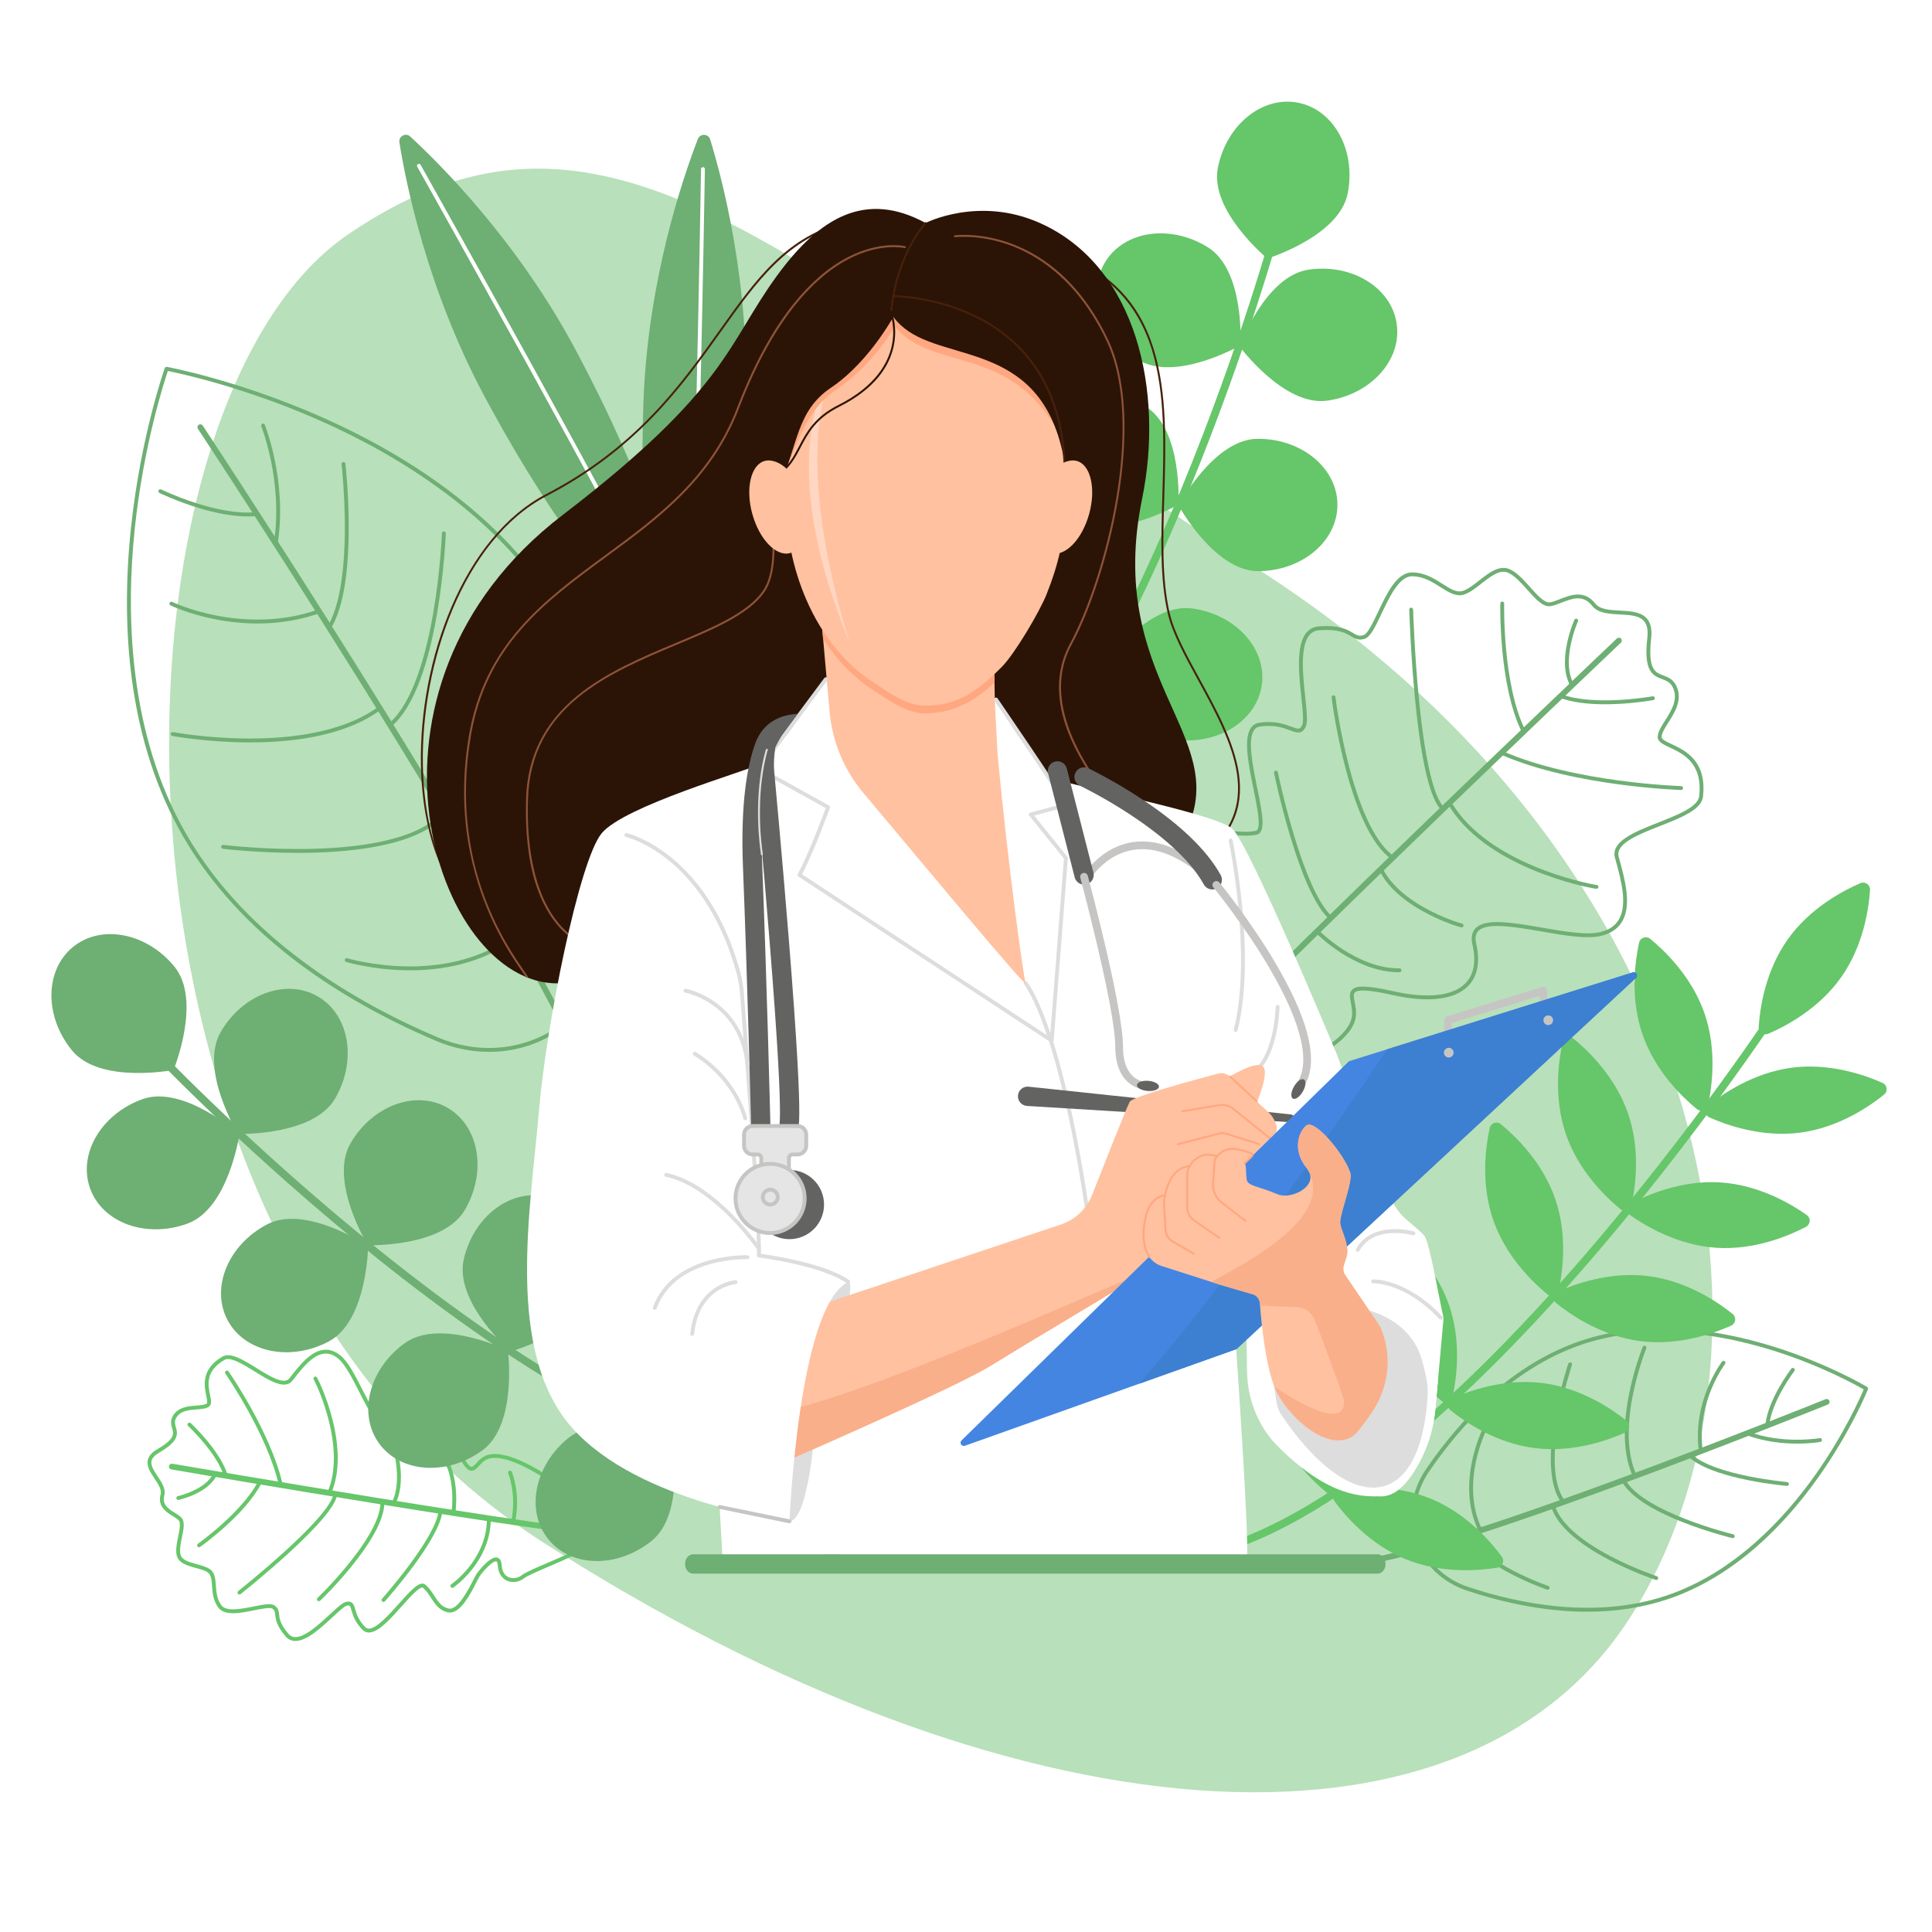
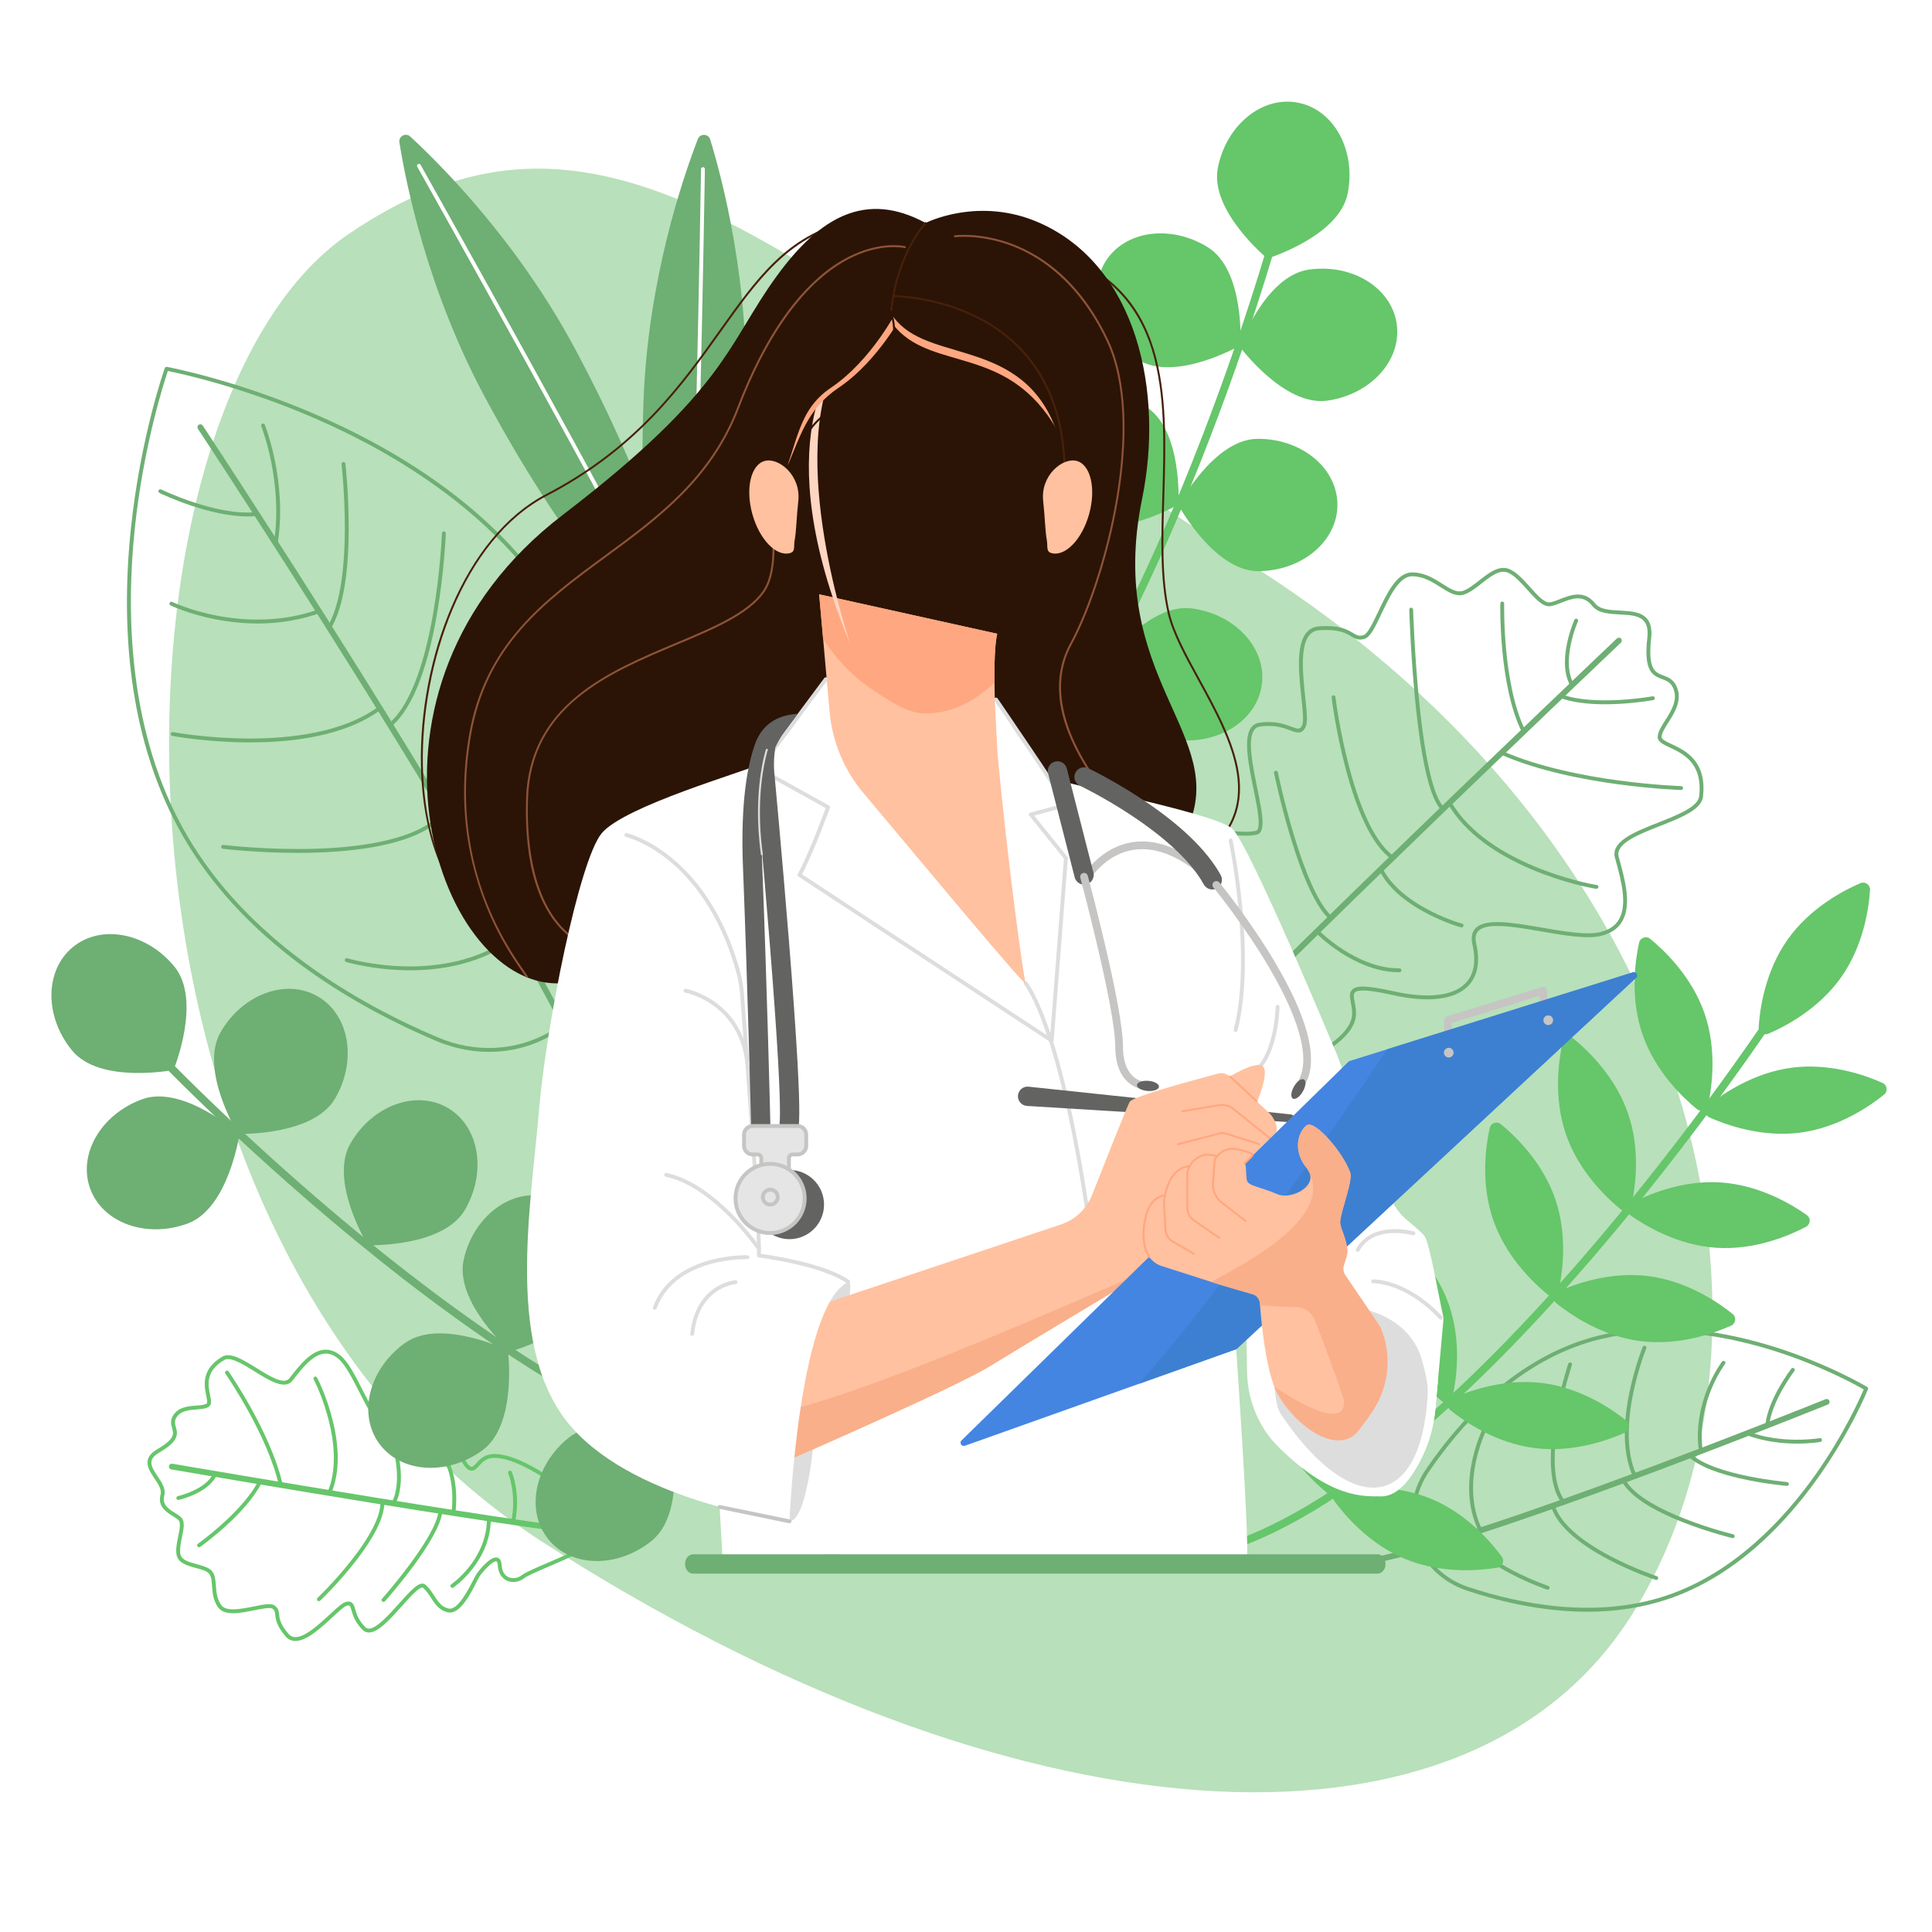
<svg xmlns="http://www.w3.org/2000/svg" id="Calque_2" viewBox="0 0 5000 5000">
  <defs>
    <style>.cls-1{fill:#ddd;}.cls-2{fill:#fff;}.cls-3{fill:#3d80d1;}.cls-4{fill:#ffc19f;}.cls-5{fill:#8e5339;}.cls-6{fill:#4485e2;}.cls-7{fill:#47200b;}.cls-8{fill:#b8e0ba;}.cls-9{fill:#c6c5c4;}.cls-10{fill:#ffd6c2;}.cls-11{fill:#e5e5e5;}.cls-12{fill:#636362;}.cls-13{fill:#f9af8a;}.cls-14{fill:#2b1405;}.cls-15{fill:#6eaf73;}.cls-16{fill:#66c66a;}.cls-17{fill:#ffa780;}</style>
  </defs>
  <g id="_Ñëîé_1">
    <rect class="cls-2" width="5000" height="5000" />
    <path class="cls-8" d="M4217.52,4187.97c-433.13,671.82-1605.25,581.65-2817.65-200C187.48,3206.32,240.13,1058.66,899.88,607.35c681.86-466.44,1148.77,87.67,2361.17,869.32,1212.4,781.65,1389.61,2039.49,956.48,2711.3Z" />
    <g>
      <g>
        <path class="cls-16" d="M764.62,4246.85c-.71,0-1.41-.02-2.11-.06-9.24-.53-17.13-4.53-23.44-11.88-23.92-27.86-25.61-44.7-26.73-55.84-.75-7.46-1.12-11.2-7.14-15.69-5.79-4.33-27.55,.07-46.74,3.95-36.1,7.29-77.01,15.56-93.66-7.1-13.3-18.1-14.79-38.25-16.09-56.02-1.19-16.2-2.14-29-11.5-35.17-7.71-5.09-19.44-8.27-30.78-11.35-22.13-6.01-45.01-12.23-49.35-33.39-2.85-13.91,.68-31.27,4.1-48.05,3.54-17.37,7.19-35.34,1.23-41.65-3.4-3.61-9.07-7.13-15.08-10.86-16.9-10.5-40.05-24.89-31.74-55.96,3.39-12.68-5.93-26.64-15.81-41.42-10.35-15.5-21.06-31.52-17.28-47.94,2.41-10.47,10.33-19.49,24.19-27.6,46.61-27.23,43.01-39.85,38.83-54.47-2.63-9.21-5.62-19.66,2.43-32.9,13.54-22.28,39.49-24.26,60.34-25.84,10.86-.83,21.11-1.61,26.45-5.13,2.82-1.86,.91-11.11-.92-20.05-5.29-25.71-14.13-68.75,41.74-101.54,20.77-12.19,53.88,8.31,88.92,30.02,34.74,21.52,70.67,43.77,84.6,25.97l2.8-3.59c23.16-29.67,51.99-66.59,86.36-70.04,15.26-1.53,30.17,3.83,44.33,15.93,19.54,16.72,37.99,53.06,55.84,88.21,21.64,42.64,44.02,86.73,64.85,89.19,6.26,.75,12.43-2.57,18.86-10.11,21.6-25.36,45.79-36.95,69.97-33.47,34.37,4.92,66.53,38.79,93.01,97.95,5.92,13.22,23.94,53.47,34.77,55.22,3.57,.57,8.01-4.27,13.15-9.88,5.32-5.81,11.94-13.05,20.9-17.61,35.46-18.07,96.92,10.24,142.24,37.17,56.04,33.31,108.72,77.11,133.95,103.72,21.59,22.76,21.78,30.53,19.12,35.13-6.68,11.54-15.65,17.52-22.9,20.61,3.88,3.17,7.54,7.57,8.64,13.3,1.51,7.83-2.13,15.85-10.82,23.83-14.76,13.55-58.53,32.31-100.86,50.46-30.23,12.96-58.78,25.2-67.2,31.82-12.54,9.85-30.24,12.3-44.04,6.09-8.22-3.7-22.24-13.77-23.76-39.62-.35-5.94-1.74-9.8-3.71-10.33-8.59-2.3-33.95,24.41-43.35,38.66-1.59,2.4-4.34,7.81-7.53,14.07-15.41,30.25-40.62,79.72-69.13,79.73-1.71,0-3.42-.18-5.15-.54-22.67-4.84-33.44-21.41-43.84-37.43-6.02-9.28-12.25-18.87-20.84-26.29-.88-.76-4.8-2.36-18,9.18-10.43,9.12-23.01,23.19-36.33,38.09-29.85,33.4-60.71,67.93-84.89,68.58-6.7,.2-12.51-2.17-17.31-6.99-19.72-19.8-25.01-38.13-28.5-50.26-1.46-5.06-2.72-9.42-4.42-11.38-.58-.67-1.8-2.06-7.39-.91-6.52,1.34-22.21,15.87-37.4,29.93-29.7,27.5-66.5,61.57-95.9,61.57Zm-68.6-95.23c6.42,0,11.58,1.06,15.17,3.75,9.54,7.13,10.3,14.7,11.1,22.7,1.05,10.49,2.5,24.85,24.36,50.33,4.53,5.28,9.91,8.03,16.42,8.41,25.49,1.45,63.15-33.41,90.64-58.86,21.03-19.47,33.36-30.58,42.18-32.39,16.86-3.45,20.05,7.6,23.43,19.31,3.41,11.81,8.07,27.99,25.98,45.97,2.86,2.87,6.02,4.17,9.95,4.05,19.87-.54,51.94-36.42,77.71-65.25,13.53-15.14,26.3-29.43,37.2-38.96,5.68-4.97,20.78-18.16,31.12-9.22,9.66,8.35,16.28,18.55,22.68,28.41,10.15,15.63,18.92,29.13,37.55,33.1,23.08,4.92,51.25-50.34,63.27-73.94,3.6-7.07,6.2-12.17,8.1-15.04,3.43-5.2,12.28-16.56,22.61-26.56,13.47-13.04,23.83-18.36,31.68-16.25,6.71,1.8,10.45,8.33,11.1,19.4,.9,15.26,7.25,26.3,17.88,31.09,10.49,4.73,24.06,2.78,33.75-4.83,9.46-7.43,37.25-19.35,69.44-33.14,39.62-16.99,84.53-36.24,98.03-48.64,5.96-5.47,8.57-10.36,7.77-14.54-1.21-6.32-10.06-10.99-13.37-12.26-2.2-.84-3.52-3.11-3.16-5.44,.36-2.32,2.28-4.08,4.62-4.23,.72-.05,16.93-1.37,27.08-18.5-.32-3.11-7.78-16.36-39.53-44.92-27.24-24.52-61.6-50.47-94.26-71.2-31.23-19.83-60.56-34.67-84.83-42.94-27.84-9.49-49.12-10.65-63.25-3.45-7.34,3.74-13.04,9.96-18.06,15.46-6.79,7.42-13.21,14.44-22.12,13-9.7-1.57-20.61-12.54-42.3-61.01-24.65-55.07-54.94-87.79-85.3-92.14-20.9-2.99-41.4,7.12-60.93,30.06-8.64,10.15-17.94,14.71-27.64,13.56-26.15-3.09-48.71-47.54-72.59-94.6-17.4-34.27-35.39-69.71-53.42-85.13-12.17-10.41-24.22-14.85-36.83-13.58-30.12,3.03-57.49,38.08-79.48,66.25l-2.81,3.6c-19.45,24.85-59.25,.2-97.74-23.64-30.98-19.19-63.02-39.04-78.59-29.9-49.7,29.17-42.36,64.85-37.01,90.9,2.74,13.32,5.1,24.83-3.37,30.41-7.5,4.94-18.48,5.78-31.2,6.75-19.54,1.49-41.68,3.17-52.56,21.07-5.78,9.51-3.73,16.67-1.36,24.96,2.33,8.15,4.97,17.4-.46,28.55-5.66,11.63-19.31,23.49-42.94,37.3-11.36,6.64-17.74,13.57-19.5,21.21-2.81,12.21,6.25,25.78,15.85,40.14,10.68,15.98,21.72,32.5,17.15,49.55-6.4,23.91,10.76,34.57,27.35,44.88,6.57,4.08,12.78,7.94,17.07,12.49,9.52,10.09,5.52,29.72,1.29,50.51-3.22,15.8-6.54,32.14-4.1,44.05,3.1,15.13,22.08,20.29,42.18,25.74,12.11,3.29,24.62,6.69,33.67,12.66,13.47,8.89,14.68,25.35,15.97,42.79,1.21,16.43,2.58,35.05,14.18,50.83,12.87,17.51,52.1,9.59,83.62,3.22,15.62-3.16,29.22-5.9,39.54-5.9Z" />
        <path class="cls-16" d="M1585.87,3977.62c-124.97,0-1100.64-167.56-1142.44-174.75-4.08-.7-6.82-4.58-6.12-8.66,.7-4.08,4.58-6.83,8.66-6.12,10.31,1.77,1031.87,177.29,1142.4,174.5,.06,0,.13,0,.19,0,4.06,0,7.39,3.24,7.49,7.32,.1,4.14-3.17,7.58-7.31,7.68-.9,.02-1.86,.03-2.87,.03Z" />
-         <path class="cls-16" d="M584.34,3824.23c-2.16,0-4.15-1.41-4.79-3.58-17.72-60-91.97-129.59-92.72-130.28-2.02-1.88-2.14-5.04-.25-7.07,1.88-2.02,5.04-2.14,7.07-.26,3.14,2.92,77,72.14,95.5,134.77,.78,2.65-.73,5.43-3.38,6.21-.47,.14-.95,.21-1.42,.21Z" />
        <path class="cls-16" d="M461.38,3881.87c-2.29,0-4.35-1.58-4.87-3.91-.6-2.69,1.1-5.37,3.79-5.97,.73-.16,73.17-16.8,91.9-59.43,1.11-2.53,4.06-3.68,6.59-2.57,2.53,1.11,3.68,4.06,2.57,6.59-20.77,47.28-95.7,64.46-98.88,65.17-.37,.08-.73,.12-1.09,.12Z" />
        <path class="cls-16" d="M515.16,4004.32c-1.56,0-3.1-.73-4.08-2.1-1.6-2.25-1.07-5.37,1.18-6.97,1.16-.83,116.81-83.69,156.57-163.29,1.23-2.47,4.24-3.47,6.71-2.24,2.47,1.23,3.47,4.24,2.24,6.71-40.88,81.85-154.88,163.53-159.72,166.97-.88,.63-1.89,.93-2.89,.93Z" />
        <path class="cls-16" d="M726.73,3848.11c-2.28,0-4.34-1.57-4.87-3.89-30.25-133.03-137.46-287.65-138.54-289.2-1.58-2.26-1.03-5.38,1.24-6.96,2.26-1.58,5.38-1.03,6.96,1.24,.27,.39,27.63,39.71,58.37,95.09,28.42,51.19,65.67,127.03,81.72,197.61,.61,2.69-1.07,5.37-3.77,5.98-.37,.08-.75,.12-1.11,.12Z" />
        <path class="cls-16" d="M852.14,3868.87c-.67,0-1.34-.13-1.99-.42-2.53-1.1-3.69-4.05-2.59-6.58,25.78-59.29,16.49-131.73,4.16-182.06-14.05-57.32-35.37-101.76-39.9-109.69-1.37-2.4-.53-5.45,1.86-6.82,2.4-1.37,5.45-.53,6.82,1.86,4.66,8.17,26.61,53.83,40.93,112.27,8.14,33.22,12.4,64.73,12.64,93.65,.31,35.71-5.53,67.6-17.34,94.77-.82,1.88-2.66,3.01-4.59,3.01Z" />
-         <path class="cls-16" d="M619.7,4126.51c-1.47,0-2.94-.65-3.92-1.9-1.71-2.17-1.35-5.31,.81-7.02,.6-.48,60.82-48.25,121.13-103.24,99.88-91.05,123.2-130.99,125.18-148.46,.31-2.74,2.79-4.73,5.53-4.4,2.74,.31,4.72,2.79,4.41,5.53-3.16,27.89-46.37,79.96-128.42,154.76-60.56,55.21-121.02,103.17-121.62,103.65-.92,.73-2.01,1.08-3.1,1.08Z" />
        <path class="cls-16" d="M825.22,4143.86c-1.48,0-2.95-.66-3.94-1.91-1.7-2.16-1.33-5.3,.82-7,2.52-2.09,44.25-42.56,85.1-94.05,52.07-65.63,78.81-119.03,77.33-154.42-.12-2.76,2.03-5.09,4.79-5.21,2.76-.1,5.09,2.03,5.2,4.79,1.61,38.48-25.29,92.86-79.96,161.65-40.03,50.37-82.83,92.38-86.26,95.08-.92,.72-2,1.07-3.09,1.07Z" />
        <path class="cls-16" d="M1018.29,3895.9c-.77,0-1.55-.18-2.28-.55-2.46-1.26-3.42-4.28-2.16-6.73,29.53-57.43,3.09-148-5.61-169.11-1.05-2.55,.17-5.48,2.72-6.53,2.55-1.05,5.48,.16,6.53,2.72,3.29,7.98,12.83,36.16,17.48,70.31,5.95,43.77,1.84,79.83-12.22,107.18-.89,1.72-2.64,2.71-4.45,2.71Z" />
        <path class="cls-16" d="M992.46,4145.84c-1.18,0-2.37-.42-3.32-1.27-2.06-1.84-2.24-5-.41-7.06,1.4-1.57,140-157.88,146.3-227.71,.25-2.75,2.69-4.77,5.43-4.53,2.75,.25,4.78,2.68,4.53,5.43-6.6,73.1-142.99,226.95-148.79,233.46-.99,1.11-2.36,1.67-3.74,1.67Z" />
        <path class="cls-16" d="M1327.91,3943.95c-.34,0-.69-.04-1.04-.11-2.7-.57-4.43-3.22-3.86-5.93,14.78-69.87-7.51-124.47-7.73-125.01-1.06-2.55,.14-5.48,2.68-6.54,2.55-1.06,5.47,.13,6.54,2.68,.98,2.33,23.75,57.88,8.29,130.95-.5,2.35-2.57,3.97-4.89,3.97Z" />
        <path class="cls-16" d="M1170.68,4109.3c-1.6,0-3.16-.76-4.13-2.18-1.56-2.28-.97-5.39,1.31-6.95,.32-.22,23.64-16.38,46.56-45.43,21.03-26.66,46.05-70.02,45.8-125.13-.01-2.76,2.22-5.01,4.98-5.02h.02c2.75,0,4.99,2.22,5,4.98,.27,58.14-26.04,103.68-48.16,131.64-23.9,30.21-47.56,46.55-48.56,47.23-.86,.59-1.85,.87-2.82,.87Z" />
        <path class="cls-16" d="M1173.57,3919.31c-.25,0-.51-.02-.76-.06-2.73-.42-4.6-2.97-4.19-5.7,.14-.93,13.72-93.84-31.06-152.44-1.68-2.19-1.26-5.33,.94-7.01,2.19-1.68,5.33-1.26,7.01,.94,24.85,32.52,32.49,74.34,34.52,103.7,2.19,31.62-1.37,55.33-1.52,56.33-.38,2.47-2.51,4.24-4.93,4.24Z" />
      </g>
      <g>
        <path class="cls-15" d="M4107.42,4171.11c-21.35,0-43.07-.89-65.14-2.67-78.26-6.31-160.84-23.74-245.42-51.81-64.5-21.41-113.33-68.87-133.98-130.22-20.65-61.35-10.46-128.69,27.97-184.74,50.39-73.51,105.61-137.32,164.13-189.67,74.29-66.46,153.87-114.26,236.52-142.08,79.43-26.74,167.83-37.07,262.76-30.71,75.81,5.08,155.93,20.75,238.14,46.59,139.89,43.96,238.79,103.02,239.77,103.61,2.1,1.26,2.97,3.86,2.07,6.14-.42,1.07-43.48,107.91-128.31,227.51-49.85,70.29-104.19,131.22-161.5,181.11-71.76,62.46-148.42,107.69-227.85,134.43l-1.59-4.74,1.59,4.74c-64.29,21.64-134.41,32.53-209.15,32.53Zm192.53-723.5c-67.46,0-137.27,8.89-205.27,31.78-183.5,61.77-316.41,212.42-395.59,327.93-36.63,53.44-46.38,117.55-26.74,175.89,19.64,58.35,66.17,103.51,127.66,123.92,132.91,44.11,329.87,83.74,513.37,21.97,177.11-59.62,306.71-202.38,384.23-311.64,75.01-105.71,117.09-201.31,125.68-221.66-19.15-11.02-110.47-61.71-234.13-100.55-78.75-24.73-180.95-47.64-289.21-47.64Z" />
        <path class="cls-15" d="M3492.7,4052.75c-1.62,0-3.18-.03-4.69-.08-4.14-.14-7.38-3.61-7.24-7.75,.14-4.14,3.63-7.39,7.75-7.24,76.94,2.66,314.9-68.5,688.19-205.67,282.6-103.85,545.31-209.85,547.93-210.91,3.85-1.55,8.21,.3,9.76,4.15,1.55,3.84-.3,8.21-4.15,9.76-2.62,1.06-265.55,107.15-548.37,211.08-373.27,137.16-605.04,206.66-689.18,206.66Z" />
        <path class="cls-15" d="M4650.93,3736.06c-.15,0-.29,0-.43,0-32.9-.03-82.24-3.89-130.46-22.1-2.58-.98-3.89-3.86-2.91-6.44,.98-2.58,3.86-3.89,6.44-2.91,89.56,33.82,184.81,17.43,185.76,17.26,2.71-.49,5.31,1.33,5.8,4.04,.48,2.72-1.32,5.31-4.04,5.8-1,.18-24.76,4.35-60.16,4.35Z" />
        <path class="cls-15" d="M4624.62,3845.49c-.14,0-.29,0-.43-.02-.47-.04-48.11-4.17-102.77-15.37-73.91-15.14-124.89-35.32-151.54-59.99-2.03-1.88-2.15-5.04-.27-7.07,1.88-2.03,5.04-2.15,7.07-.27,60.62,56.13,246.5,72.57,248.37,72.73,2.75,.24,4.79,2.66,4.56,5.41-.22,2.61-2.41,4.58-4.98,4.58Z" />
        <path class="cls-15" d="M4484.32,3980.69c-.39,0-.78-.05-1.18-.14-.59-.14-59.79-14.56-124.1-39.58-87.04-33.87-141.58-70.08-162.11-107.63-1.33-2.42-.43-5.46,1.99-6.79,2.42-1.33,5.46-.44,6.79,1.99,46.51,85.05,277.46,141.72,279.79,142.28,2.68,.65,4.33,3.35,3.69,6.04-.55,2.29-2.6,3.83-4.86,3.83Z" />
        <path class="cls-15" d="M4286.48,4088.96c-.52,0-1.05-.08-1.57-.25-.59-.19-59.71-19.81-122.1-52.66-36.76-19.35-67.49-39.46-91.35-59.77-30.21-25.72-49.53-51.94-57.4-77.93-.8-2.64,.69-5.43,3.34-6.23,2.65-.8,5.43,.69,6.23,3.34,13.2,43.59,62.89,89.12,143.71,131.69,61.67,32.48,120.11,51.88,120.69,52.07,2.62,.86,4.05,3.69,3.18,6.31-.69,2.1-2.65,3.44-4.75,3.44Z" />
        <path class="cls-15" d="M4005.29,4114.15c-.53,0-1.08-.09-1.61-.27-.45-.15-45.47-15.56-92.9-40.46-64.43-33.82-102.48-68.2-113.1-102.2-.82-2.64,.65-5.44,3.28-6.26,2.63-.82,5.44,.65,6.26,3.28,23.59,75.48,197.91,135.57,199.67,136.17,2.61,.89,4.01,3.73,3.12,6.34-.71,2.08-2.65,3.39-4.73,3.39Z" />
        <path class="cls-15" d="M4573.65,3694.05c-.16,0-.32,0-.48-.02-2.75-.26-4.76-2.71-4.5-5.46,6.38-66.44,64.8-143.2,67.28-146.44,1.68-2.19,4.82-2.6,7.01-.92,2.19,1.68,2.6,4.82,.92,7.01-.59,.77-59.16,77.74-65.26,141.3-.25,2.59-2.43,4.52-4.97,4.52Z" />
        <path class="cls-15" d="M4401.7,3760.6c-2.45,0-4.59-1.8-4.94-4.3-9.46-67.04,7.25-126.63,22.93-164.81,16.98-41.35,35.95-66.57,36.75-67.62,1.67-2.2,4.81-2.63,7.01-.96,2.2,1.67,2.63,4.81,.96,7.01-.26,.34-19.13,25.51-35.58,65.66-15.14,36.98-31.28,94.63-22.16,159.33,.39,2.73-1.52,5.26-4.25,5.65-.24,.03-.47,.05-.71,.05Z" />
        <path class="cls-15" d="M4231.01,3824.95c-1.88,0-3.68-1.06-4.53-2.87-13.76-29.27-20.98-65.24-21.46-106.92-.38-33.12,3.47-69.92,11.44-109.39,13.55-67.07,34.65-119.46,34.87-119.98,1.04-2.56,3.95-3.79,6.51-2.75,2.56,1.04,3.79,3.95,2.75,6.51-.21,.51-21.01,52.18-34.36,118.37-12.24,60.69-20.57,146.37,9.3,209.9,1.17,2.5,.1,5.48-2.4,6.65-.69,.32-1.41,.48-2.12,.48Z" />
        <path class="cls-15" d="M4046.11,3892.25c-1.49,0-2.97-.67-3.96-1.94-16.84-21.74-26.37-54.44-28.3-97.19-1.53-33.71,1.62-73.84,9.34-119.27,13.12-77.12,35.25-143.89,35.47-144.56,.88-2.62,3.71-4.03,6.33-3.16,2.62,.87,4.04,3.71,3.16,6.33-.22,.66-22.14,66.8-35.12,143.19-17.01,100.1-11.12,172.21,17.02,208.53,1.69,2.18,1.29,5.32-.89,7.01-.91,.71-1.99,1.05-3.06,1.05Z" />
        <path class="cls-15" d="M3831.56,3966.01c-1.84,0-3.61-1.02-4.49-2.78-14.63-29.55-22.9-62.54-24.59-98.05-1.34-28.3,1.47-58.25,8.37-89.02,11.72-52.31,30.93-88.4,31.74-89.91,1.31-2.43,4.34-3.34,6.77-2.04,2.43,1.31,3.34,4.34,2.04,6.77-.19,.36-19.45,36.6-30.85,87.64-10.45,46.81-16.25,116.06,15.49,180.18,1.22,2.47,.21,5.47-2.26,6.7-.71,.35-1.47,.52-2.21,.52Z" />
      </g>
      <g>
        <path class="cls-15" d="M1487.58,901.59c189.82,354.21,291.49,669.33,227.08,703.85-64.41,34.52-270.51-224.64-460.33-578.85-148.71-277.5-203.79-552.2-220.67-658.16-2.53-15.88,16.26-25.95,28.08-15.05,78.89,72.73,277.12,270.71,425.84,548.21Z" />
        <path class="cls-2" d="M1697.6,1563.97c-1.97,0-3.84-1.17-4.63-3.11-56.44-137.8-607.59-1119.54-613.15-1129.44-1.35-2.41-.5-5.46,1.91-6.81,2.41-1.35,5.46-.5,6.81,1.91,5.56,9.91,557.01,992.19,613.68,1130.55,1.05,2.56-.18,5.48-2.73,6.52-.62,.25-1.26,.37-1.89,.37Z" />
      </g>
      <g>
        <path class="cls-15" d="M1929.8,1049.04c-14.36,401.61-85.2,725.06-158.23,722.45s-120.6-330.29-106.24-731.9c11.25-314.64,101.99-579.7,140.76-679.75,5.81-14.99,27.11-14.23,31.84,1.14,31.53,102.56,103.12,373.43,91.87,688.06Z" />
        <path class="cls-2" d="M1780.24,1727.75c-.23,0-.46-.02-.7-.05-2.73-.38-4.64-2.91-4.26-5.64,20.62-147.47,38.8-1273.2,38.98-1284.55,.04-2.76,2.32-4.96,5.08-4.92,2.76,.04,4.96,2.32,4.92,5.08-.18,11.36-18.37,1137.7-39.07,1285.78-.35,2.5-2.49,4.31-4.95,4.31Z" />
      </g>
      <g>
        <path class="cls-16" d="M3033.49,4045.19c-5.1,0-9.46-3.88-9.94-9.06-.52-5.5,3.52-10.38,9.02-10.89,153.33-14.43,330.96-98.39,527.95-249.56,158.29-121.48,329.17-286.25,507.87-489.75,159.14-181.23,295.13-360.21,381.18-478.45,93.26-128.15,149.6-214.53,150.16-215.39,3.01-4.63,9.2-5.94,13.84-2.93,4.63,3.01,5.94,9.21,2.93,13.84-.56,.86-57.1,87.56-150.61,216.06-86.29,118.58-222.66,298.09-382.31,479.9-179.59,204.52-351.44,370.23-510.79,492.53-94.84,72.79-186.29,130.84-271.81,172.55-94.5,46.08-184.17,73.38-266.53,81.13-.32,.03-.63,.05-.95,.05Z" />
        <path class="cls-16" d="M4872.06,2802.53c12.16,5.44,14.31,21.83,3.95,30.22-36.22,29.35-116.75,85.39-216.98,98.51-100.23,13.12-192.47-20.31-235.02-39.35-12.16-5.44-14.31-21.83-3.95-30.22,36.22-29.35,116.75-85.39,216.98-98.51,100.23-13.12,192.47,20.31,235.02,39.35Z" />
        <path class="cls-16" d="M4814.77,2285.6c12.25-5.24,25.74,4.3,24.87,17.6-3.03,46.52-16.53,143.7-74.92,226.21-58.39,82.52-145.55,127.57-188.41,145.9-12.25,5.24-25.74-4.3-24.87-17.6,3.03-46.52,16.53-143.7,74.92-226.21,58.39-82.52,145.55-127.57,188.41-145.9Z" />
        <path class="cls-16" d="M4420.24,2860.33c-2.86,13.02-18.47,18.43-28.79,9.99-36.08-29.52-107.27-97.03-140.43-192.52-33.16-95.5-19.11-192.6-9.09-238.12,2.86-13.02,18.47-18.43,28.79-9.99,36.08,29.52,107.27,97.03,140.43,192.52,33.16,95.5,19.11,192.6,9.09,238.12Z" />
        <path class="cls-16" d="M4222.2,3119.02c-2.86,13.02-18.47,18.43-28.79,9.99-36.08-29.52-107.27-97.03-140.43-192.52-33.16-95.5-19.11-192.6-9.09-238.12,2.86-13.02,18.47-18.43,28.79-9.99,36.08,29.52,107.27,97.03,140.43,192.52,33.16,95.5,19.11,192.6,9.09,238.12Z" />
        <path class="cls-16" d="M4033.68,3339.95c-2.86,13.02-18.47,18.43-28.79,9.99-36.08-29.52-107.27-97.03-140.43-192.52-33.16-95.49-19.11-192.6-9.09-238.12,2.86-13.02,18.47-18.43,28.79-9.99,36.08,29.52,107.27,97.03,140.43,192.52,33.16,95.49,19.11,192.6,9.09,238.12Z" />
        <path class="cls-16" d="M3759.13,3615.35c-2.86,13.02-18.47,18.43-28.79,9.99-36.08-29.52-107.27-97.03-140.43-192.52-33.16-95.5-19.11-192.6-9.09-238.12,2.86-13.02,18.47-18.43,28.79-9.99,36.08,29.52,107.27,97.03,140.43,192.52,33.15,95.5,19.11,192.6,9.09,238.12Z" />
        <path class="cls-16" d="M3462.72,3853.21c-2.86,13.02-18.47,18.43-28.79,9.99-36.08-29.52-107.27-97.03-140.43-192.52-33.16-95.49-19.11-192.6-9.09-238.12,2.86-13.02,18.47-18.43,28.79-9.99,36.08,29.52,107.27,97.03,140.43,192.52,33.16,95.5,19.11,192.6,9.09,238.12Z" />
        <path class="cls-16" d="M3886.8,4028.89c7.87,10.75,1.62,26.05-11.53,28.21-46,7.56-143.71,16.36-237.29-21.88-93.57-38.24-157.15-112.97-184.69-150.58-7.87-10.75-1.62-26.05,11.53-28.21,46-7.56,143.72-16.36,237.29,21.88,93.57,38.24,157.15,112.97,184.69,150.58Z" />
        <path class="cls-16" d="M4675.98,3144.52c10.87,7.71,9.78,24.19-2.01,30.41-41.24,21.73-131.15,61.01-232.01,54.36-100.87-6.66-184.83-57.41-222.86-84.37-10.87-7.71-9.78-24.19,2.01-30.41,41.24-21.73,131.15-61.01,232.01-54.36,100.87,6.66,184.83,57.41,222.86,84.37Z" />
        <path class="cls-16" d="M4484.01,3400.51c10.38,8.36,8.28,24.75-3.86,30.23-42.49,19.16-134.64,52.87-234.91,40.05-100.27-12.82-180.97-68.62-217.27-97.86-10.38-8.36-8.28-24.75,3.86-30.23,42.49-19.16,134.64-52.87,234.91-40.05,100.27,12.82,180.97,68.62,217.27,97.86Z" />
        <path class="cls-16" d="M4209.81,3677.24c10.38,8.36,8.28,24.75-3.86,30.23-42.49,19.16-134.64,52.87-234.91,40.05-100.27-12.82-180.97-68.62-217.27-97.86-10.38-8.36-8.28-24.75,3.86-30.23,42.49-19.16,134.64-52.87,234.91-40.05,100.27,12.82,180.97,68.62,217.27,97.86Z" />
      </g>
      <g>
        <path class="cls-15" d="M3073.68,2835.25c-20.22,0-25.39-4.52-27.28-8.92-8.48-19.74-6.32-36.72-2.94-47.61-7.47,2.49-17.1,3.98-25.6-.12-9.76-4.71-15.56-15.41-17.24-31.79-2.95-28.88,14.07-99.74,29.08-162.26,11.32-47.12,22-91.62,21.6-107.66-.57-22.57,11.6-44.71,30.29-55.08,19.19-10.66,42.3-8.27,65.08,6.71,5.96,3.92,13.95,7.9,18.16,4.58,12.09-9.53,1.27-65.53-6.71-87.62-1.48-4.1-5.27-11.77-10.06-21.47-21.59-43.7-61.78-125.05-28.58-154.16,24.87-21.81,53.34-19.96,80.87-18.18,16.37,1.06,33.3,2.16,49.9-1.5,7.55-1.67,7.88-18.17,6.83-31.72-1.59-20.43-7.13-47.66-13-76.49-13.02-63.97-26.48-130.12-6.6-158.35,5.27-7.48,12.62-11.94,21.84-13.27,40.03-5.75,65.91,3.99,83.04,10.44,17.71,6.67,22.11,7.78,27.78-4.31,4.43-9.44,1.21-39.6-2.2-71.54-6.41-60.1-14.38-134.88,13.09-167.63,8.31-9.91,19.39-15.4,32.92-16.33,53.06-3.65,73.16,8.42,87.84,17.23,9.71,5.83,15.05,9.04,26.62,5.61,11.18-3.31,24.73-32,37.84-59.74,22.75-48.14,48.52-102.69,88.15-102.69,.1,0,.2,0,.3,0,32.31,.22,57.03,15.97,78.84,29.87,20.66,13.17,36.99,23.56,53.56,17.57,13.11-4.74,27.31-15.87,41.04-26.63,25.95-20.34,52.78-41.37,80.19-28.52,18.45,8.65,35.62,27.87,52.23,46.45,17.75,19.86,36.12,40.41,49.97,38.79,7.54-.88,16.8-4.51,26.61-8.36,13.71-5.38,29.26-11.49,44.82-11.9,18.5-.5,33.64,7.01,46.23,22.94,12.61,15.96,37.74,17.26,64.35,18.64,26.84,1.39,54.59,2.82,69.95,20.92,9.76,11.51,13.27,28.17,10.71,50.94-4.15,36.9-2.54,61.84,4.91,76.25,6.2,11.99,15.67,15.58,26.63,19.73,12.71,4.82,27.11,10.28,35.26,30.44,13.89,34.39-6.21,66.11-22.36,91.6-8.73,13.77-16.97,26.78-17.55,36.76-.38,6.53,11.74,12.2,25.76,18.77,18.11,8.48,40.66,19.04,57.89,39.36,20.44,24.1,28.19,55.68,23.68,96.55-3.73,33.75-56.29,54.48-111.94,76.41-56.8,22.39-115.53,45.54-106.25,79.59l1.76,6.45c14.48,52.89,32.49,118.7,6.9,161.34-11.25,18.74-30.15,31.23-56.18,37.12-36.38,8.23-95.14-1.91-151.95-11.73-69.81-12.06-141.99-24.52-164.04-1.25-6.95,7.34-8.67,18.2-5.23,33.21,10.71,46.87,3.31,84.76-21.39,109.58-17.54,17.62-43.25,28.52-76.43,32.4-33.04,3.85-72.86,.65-118.37-9.51-58.12-12.99-89.17-15.19-97.68-6.94-4.73,4.59-2.9,14.16-.58,26.27,2.25,11.77,4.8,25.1,2.38,39.23-9.67,56.56-96.28,103.58-167.23,133.06-88.22,36.66-185.77,60.16-239.09,66.49-11.82,1.4-21.11,1.99-28.43,1.99Zm-18.13-12.95c.37,.39,5.66,5.08,39.21,1.7,23.87-2.41,55.86-8.37,90.07-16.79,72.7-17.89,145.91-44.04,200.86-71.75,68.15-34.36,107.18-70.13,112.88-103.44,2.11-12.34-.26-24.74-2.35-35.67-2.77-14.48-5.16-26.99,3.45-35.33,9.82-9.52,31.73-12.42,106.82,4.36,44.41,9.92,83.11,13.06,115.03,9.34,30.88-3.6,54.6-13.54,70.5-29.52,22.48-22.59,28.78-56.33,18.73-100.3-4.17-18.27-1.58-32.5,7.72-42.32,25.74-27.16,97.27-14.8,173-1.72,55.85,9.64,113.61,19.62,148.04,11.83,23.59-5.34,39.89-15.97,49.82-32.52,23.39-38.98,6-102.51-7.97-153.56l-1.77-6.46c-11.63-42.69,51.34-67.52,112.23-91.52,50.44-19.89,102.6-40.45,105.67-68.21,9.47-85.79-41.89-109.84-75.87-125.76-18.03-8.45-32.28-15.12-31.5-28.41,.73-12.57,9.23-25.99,19.08-41.53,15.7-24.78,33.5-52.88,21.53-82.5-6.5-16.1-17.17-20.15-29.53-24.83-11.25-4.27-24.01-9.1-31.97-24.49-8.51-16.45-10.4-42.49-5.96-81.96,2.24-19.88-.51-34.06-8.4-43.35-12.56-14.8-36.98-16.07-62.84-17.4-27.66-1.43-56.26-2.91-71.68-22.42-23.61-29.89-52.05-18.73-79.55-7.93-10.43,4.09-20.28,7.96-29.11,8.99-19.03,2.21-38.24-19.29-58.58-42.06-15.94-17.84-32.41-36.28-49.01-44.06-21.84-10.24-45.13,8.01-69.78,27.33-14.35,11.25-29.2,22.89-43.81,28.17-21.21,7.67-41.18-5.06-62.34-18.54-20.67-13.17-44.1-28.1-73.54-28.3-.07,0-.14,0-.21,0-33.31,0-58.71,53.75-79.12,96.97-15.96,33.79-28.57,60.47-44.04,65.06-15.78,4.68-24.51-.56-34.61-6.62-13.54-8.13-32.08-19.26-82.01-15.83-10.87,.75-19.36,4.93-25.95,12.78-24.74,29.49-16.69,105.01-10.81,160.15,3.87,36.25,6.92,64.88,1.31,76.85-9.81,20.92-23.29,15.85-40.36,9.43-17.13-6.45-40.6-15.28-78.09-9.9-6.48,.93-11.42,3.92-15.09,9.13-17.4,24.7-3.79,91.58,8.22,150.59,13.02,63.98,23.3,114.51-1.47,119.98-17.99,3.97-35.64,2.82-52.71,1.72-26.68-1.73-51.87-3.36-73.63,15.72-27.42,24.05,12,103.86,30.95,142.21,4.93,9.98,8.83,17.87,10.5,22.5,2.96,8.18,8.64,28.84,11.3,49.44,3.42,26.42,.86,42.59-7.8,49.43-7.14,5.63-17.17,4.25-29.85-4.08-19.51-12.84-38.95-15.09-54.73-6.33-15.52,8.62-25.62,27.14-25.15,46.09,.44,17.35-9.9,60.4-21.88,110.25-14.83,61.74-31.64,131.72-28.86,158.9,1.3,12.68,5.2,20.68,11.62,23.79,9.49,4.6,23.75-2.13,28.44-5.12,1.99-1.27,4.6-.97,6.25,.71,1.65,1.68,1.91,4.29,.61,6.25-.69,1.06-14.1,22.46-1.94,50.87Zm-2.23-53.62h0Z" />
        <path class="cls-15" d="M2979.82,2858.75c-1.5,0-3.01-.45-4.33-1.38-3.38-2.39-4.18-7.07-1.79-10.45,94.92-134.05,1165.23-1151.28,1210.75-1194.52,3-2.85,7.75-2.73,10.6,.27,2.85,3,2.73,7.75-.27,10.6-11.14,10.58-1114.76,1059.45-1208.83,1192.31-1.46,2.06-3.78,3.17-6.13,3.17Z" />
        <path class="cls-15" d="M4153.36,1822.63c-47.29,0-86.21-5.54-116.03-16.55-2.59-.96-3.92-3.83-2.96-6.42,.95-2.59,3.83-3.92,6.42-2.96,86.8,32.03,234.53,5.6,236.02,5.33,2.72-.5,5.32,1.3,5.82,4.02,.5,2.72-1.3,5.32-4.02,5.82-.38,.07-38.25,6.92-86.52,9.63-13.47,.76-26.39,1.13-38.73,1.13Z" />
        <path class="cls-15" d="M4068.75,1778.02c-1.74,0-3.43-.91-4.35-2.53-15.56-27.42-18.54-64.7-8.86-110.8,7.13-33.95,18.55-59.63,19.03-60.71,1.13-2.52,4.09-3.64,6.61-2.52,2.52,1.13,3.65,4.09,2.52,6.61-.45,1.01-44.95,101.97-10.61,162.48,1.36,2.4,.52,5.45-1.88,6.82-.78,.44-1.63,.65-2.46,.65Z" />
        <path class="cls-15" d="M3943.35,1897.99c-1.83,0-3.59-1.01-4.47-2.75-31.52-62.55-45.09-149.95-50.93-212.26-6.31-67.33-5.19-120.73-5.18-121.26,.06-2.76,2.37-4.97,5.11-4.89,2.76,.06,4.95,2.35,4.89,5.11-.01,.53-1.11,53.44,5.15,120.22,5.76,61.41,19.09,147.45,49.89,208.57,1.24,2.47,.25,5.47-2.21,6.71-.72,.36-1.49,.54-2.25,.54Z" />
        <path class="cls-15" d="M4350.78,2044.48c-.05,0-.11,0-.16,0-.7-.02-70.88-2.33-162.96-14.74-85.07-11.46-206.83-34.14-303.76-77.1-2.53-1.12-3.66-4.07-2.55-6.6,1.12-2.52,4.07-3.66,6.6-2.55,95.86,42.48,216.62,64.96,301.05,76.33,91.57,12.34,161.24,14.63,161.94,14.65,2.76,.09,4.93,2.39,4.84,5.15-.08,2.71-2.31,4.84-4.99,4.84Z" />
        <path class="cls-15" d="M4131.73,2300.19c-.2,0-.41-.01-.62-.04-13.65-1.67-86.36-15.87-167.48-50.21-46.1-19.51-86.77-42.08-120.89-67.07-42.05-30.8-74.25-65.42-95.71-102.9-1.37-2.4-.54-5.45,1.86-6.82,2.4-1.37,5.45-.54,6.82,1.86,47.5,82.97,141.4,135.92,211.82,165.72,80.06,33.89,151.42,47.85,164.8,49.5,2.74,.34,4.69,2.83,4.35,5.57-.31,2.53-2.47,4.39-4.96,4.39Z" />
        <path class="cls-15" d="M3734.53,2098.75c-1.23,0-2.45-.45-3.42-1.35-29.64-27.81-52.76-123.89-68.73-285.58-11.82-119.69-15.22-232.9-15.25-234.02-.08-2.76,2.09-5.06,4.85-5.14,2.76-.06,5.06,2.09,5.14,4.85,.03,1.13,3.42,114.03,15.21,233.38,15.5,156.94,38.2,253.49,65.62,279.22,2.01,1.89,2.12,5.05,.23,7.07-.98,1.05-2.31,1.58-3.65,1.58Z" />
        <path class="cls-15" d="M3604.39,2224.59c-.97,0-1.95-.28-2.81-.87-25.54-17.43-49.55-50-71.37-96.81-17.38-37.29-33.46-83.68-47.8-137.91-24.1-91.16-35.97-178.12-36.13-184.5-.07-2.76,2.11-5.05,4.87-5.12,2.8-.04,5.05,2.11,5.12,4.87,.16,4.26,11.08,88.83,35.93,182.65,31.73,119.83,71.51,198.86,115.02,228.56,2.28,1.56,2.87,4.67,1.31,6.95-.97,1.42-2.54,2.18-4.13,2.18Z" />
        <path class="cls-15" d="M3782.51,2400.12c-.41,0-.83-.05-1.24-.16-12.2-3.11-53.5-16.53-97.57-40.93-56.33-31.18-94.85-67.34-114.49-107.46-1.21-2.48-.19-5.48,2.29-6.69,2.48-1.22,5.47-.19,6.69,2.29,18.46,37.71,56.62,73.37,110.35,103.11,43.15,23.88,83.35,36.96,95.2,39.99,2.68,.68,4.29,3.41,3.61,6.08-.58,2.26-2.61,3.76-4.84,3.76Z" />
        <path class="cls-15" d="M3444.05,2380.69c-1.19,0-2.38-.42-3.33-1.28-33.62-30.13-68-103.16-102.2-217.04-25.33-84.38-41.15-161.06-41.31-161.82-.55-2.71,1.19-5.35,3.89-5.9,2.71-.55,5.35,1.19,5.9,3.89,.62,3.03,63.13,304.19,140.39,373.43,2.06,1.84,2.23,5,.39,7.06-.99,1.1-2.35,1.66-3.73,1.66Z" />
        <path class="cls-15" d="M3403.02,2679.63c-.4,0-.8-.05-1.21-.15-.9-.22-22.39-5.66-53.01-21.27-28.18-14.37-69.66-40.47-107.25-83.2-1.82-2.07-1.62-5.23,.45-7.06,2.07-1.83,5.23-1.62,7.06,.45,69.81,79.35,154.32,101.16,155.16,101.37,2.68,.67,4.31,3.38,3.64,6.06-.57,2.27-2.61,3.79-4.85,3.79Z" />
        <path class="cls-15" d="M3311.37,2511.13c-1.03,0-2.07-.32-2.97-.98-30.11-22.24-55.4-50.23-75.19-83.2-15.79-26.33-28.12-55.86-36.65-87.78-14.5-54.31-12.97-96.18-12.9-97.93,.11-2.76,2.43-4.89,5.2-4.79,2.76,.11,4.9,2.44,4.79,5.2-.02,.42-1.52,42.36,12.65,95.26,13.01,48.58,42.32,116.68,108.03,165.21,2.22,1.64,2.69,4.77,1.05,6.99-.98,1.33-2.49,2.03-4.03,2.03Z" />
        <path class="cls-15" d="M3619.72,2516.1c-58.68,0-113.24-27.12-148.87-50.03-38.93-25.04-63.55-49.87-64.58-50.92-1.94-1.97-1.91-5.13,.05-7.07,1.97-1.94,5.13-1.91,7.07,.05,.25,.25,25.01,25.21,63.06,49.65,34.45,22.13,87.09,48.32,143.26,48.32,.7,0,1.41,0,2.12-.01h.06c2.73,0,4.97,2.2,5,4.94,.03,2.76-2.18,5.03-4.94,5.06-.74,0-1.49,.01-2.23,.01Z" />
      </g>
      <g>
        <path class="cls-16" d="M3435.22,1036.84c-112.4,15.93-227.54-140.71-227.54-140.71,0,0,67.09-182.46,179.49-198.39,112.4-15.93,214.27,47.07,227.54,140.71s-67.09,182.46-179.49,198.39Z" />
        <path class="cls-16" d="M3125.74,639.83c96.49,59.81,84.48,253.85,84.48,253.85,0,0-168.44,97.07-264.93,37.26-96.49-59.81-134.31-173.46-84.48-253.85,49.83-80.39,168.44-97.07,264.93-37.26Z" />
        <path class="cls-16" d="M2964.99,1052.15c96.54,59.72,84.73,253.76,84.73,253.76,0,0-168.35,97.23-264.89,37.51-96.54-59.72-134.48-173.33-84.73-253.76,49.75-80.43,168.35-97.23,264.89-37.51Z" />
        <path class="cls-16" d="M2847.73,1454.88c74.56,85.6,5.86,267.47,5.86,267.47,0,0-189.58,43.07-264.13-42.53-74.56-85.6-77.18-205.36-5.86-267.47s189.58-43.07,264.13,42.53Z" />
        <path class="cls-16" d="M2588.52,1847.63c74.56,85.6,5.86,267.47,5.86,267.47,0,0-189.58,43.07-264.13-42.53-74.56-85.6-77.18-205.36-5.86-267.47,71.32-62.12,189.58-43.07,264.13,42.53Z" />
        <path class="cls-16" d="M3256.83,1478.14c-113.52,.74-206.66-169.9-206.66-169.9,0,0,90.91-171.84,204.42-172.59,113.52-.74,206.04,75.32,206.66,169.9,.62,94.57-90.91,171.84-204.42,172.59Z" />
        <path class="cls-16" d="M3038.98,1914.02c-112.5-15.21-180.75-197.24-180.75-197.24,0,0,114.14-157.37,226.64-142.17s193.42,103.51,180.75,197.24c-12.67,93.72-114.14,157.37-226.64,142.17Z" />
        <path class="cls-16" d="M2761.92,2326.78c-111.5-21.33-169.72-206.81-169.72-206.81,0,0,122.56-150.91,234.06-129.58,111.5,21.33,187.49,113.92,169.72,206.81-17.77,92.89-122.56,150.91-234.06,129.58Z" />
        <path class="cls-16" d="M2268.71,2390.44c-3.92,0-7.64-2.32-9.24-6.16-2.12-5.1,.3-10.95,5.4-13.07,134.2-55.77,270.93-181.03,406.38-372.3,108.88-153.74,217.02-350.05,321.42-583.48,177.96-397.9,284.6-770.47,285.66-774.19,1.51-5.31,7.04-8.39,12.35-6.89,5.31,1.51,8.4,7.04,6.89,12.35-1.06,3.73-108.03,377.49-286.54,776.67-104.94,234.66-213.74,432.16-323.39,586.99-65.26,92.16-131.58,170.09-197.12,231.61-72.44,68-145.77,117.69-217.97,147.69-1.25,.52-2.56,.77-3.83,.77Z" />
        <path class="cls-16" d="M3487.79,500.76c-22.07,111.35-207.95,168.33-207.95,168.33,0,0-150.08-123.57-128.01-234.92s115.17-186.72,207.95-168.33c92.77,18.39,150.08,123.57,128.01,234.92Z" />
      </g>
      <g>
        <path class="cls-15" d="M2094.08,3815.21c-63.87,0-133.59-10.1-208.04-30.19-86.79-23.42-181.99-60.93-282.96-111.51-169.63-84.97-358.61-207.97-561.69-365.58-345.45-268.11-615.8-547.47-618.49-550.26-3.83-3.98-3.72-10.31,.26-14.14,3.98-3.83,10.31-3.72,14.14,.26,2.68,2.78,272.19,281.25,616.54,548.49,202.02,156.77,389.85,279.04,558.3,363.4,209.56,104.96,389.17,151.08,533.82,137.1,5.49-.55,10.38,3.49,10.92,8.99,.53,5.5-3.49,10.38-8.99,10.92-17.42,1.68-35.37,2.53-53.8,2.53Z" />
        <path class="cls-15" d="M485.16,3166.67c106.66-38.87,134.48-231.28,134.48-231.28,0,0-145.1-129.38-251.76-90.51-106.66,38.87-166.87,142.42-134.48,231.28,32.39,88.86,145.1,129.38,251.76,90.51Z" />
        <path class="cls-15" d="M571.25,2670.69c-56.96,98.2,44.99,263.72,44.99,263.72,0,0,194.3,6.32,251.26-91.88,56.96-98.2,36.82-216.27-44.99-263.72-81.81-47.45-194.3-6.32-251.26,91.88Z" />
        <path class="cls-15" d="M907.21,2958.76c-57.05,98.14,44.74,263.77,44.74,263.77,0,0,194.3,6.51,251.35-91.64,57.05-98.14,37.02-216.23-44.74-263.77-81.76-47.53-194.3-6.51-251.35,91.64Z" />
        <path class="cls-15" d="M1200.29,3258.83c-25.47,110.63,120.77,238.73,120.77,238.73,0,0,187.53-51.26,212.99-161.89,25.47-110.63-28.6-217.51-120.77-238.73s-187.53,51.26-212.99,161.89Z" />
        <path class="cls-15" d="M1613.89,3483.27c-25.47,110.63,120.77,238.73,120.77,238.73,0,0,187.53-51.26,212.99-161.89,25.47-110.63-28.6-217.51-120.77-238.73-92.17-21.22-187.53,51.26-212.99,161.89Z" />
        <path class="cls-15" d="M186.36,2718.49c71.91,87.84,262.71,50.59,262.71,50.59,0,0,74.22-179.68,2.31-267.53-71.91-87.84-189.53-110.49-262.71-50.59-73.18,59.91-74.22,179.68-2.31,267.53Z" />
-         <path class="cls-15" d="M850.32,3471.98c100.5-52.8,102.32-247.2,102.32-247.2,0,0-161.11-108.8-261.61-56-100.5,52.8-146.31,163.47-102.32,247.2,43.99,83.73,161.11,108.8,261.61,56Z" />
        <path class="cls-15" d="M1247.75,3753.95c92.09-66.39,66.59-259.12,66.59-259.12,0,0-174.8-85.09-266.88-18.71-92.09,66.39-121.9,182.4-66.59,259.12,55.31,76.72,174.8,85.09,266.88,18.71Z" />
        <path class="cls-15" d="M1686.53,3987.63c88.32-71.31,52.35-262.36,52.35-262.36,0,0-179.18-75.43-267.5-4.11-88.32,71.31-111.76,188.78-52.35,262.36,59.41,73.59,179.18,75.43,267.5,4.11Z" />
      </g>
      <g>
        <path class="cls-15" d="M1265.76,2722.2c-45.91,0-92.57-9.47-137.48-28.54-132.71-56.35-251.6-123.46-353.35-199.46-129.08-96.42-230.29-207.16-300.81-329.16-67.77-117.23-112.43-253.96-132.75-406.39-16.24-121.81-17.06-253.87-2.44-392.51,24.89-235.97,86.82-411.68,87.45-413.43,.82-2.31,3.2-3.68,5.61-3.24,1.83,.33,185,34.36,401.9,130.57,127.43,56.52,241.46,123.15,338.91,198.02,121.94,93.69,218.13,200.64,285.89,317.87,70.52,122,115.97,264.97,135.1,424.95,15.08,126.1,13.89,262.61-3.52,405.74-13.18,108.35-72.34,200.32-162.32,252.33-49.75,28.76-105.4,43.26-162.19,43.26ZM434.4,960.12c-9.34,27.55-62.89,192.25-85.55,407.31-22.8,216.43-18.07,529.63,133.93,792.6,157.46,272.41,440.06,435.54,649.4,524.42,97.55,41.42,203.53,36.25,290.76-14.17,87.23-50.42,144.6-139.68,157.4-244.88,27.46-225.77,27.14-552.07-130.32-824.48-152.01-262.97-421.05-423.39-619.98-511.65-197.66-87.7-367.11-123.49-395.65-129.16Z" />
        <path class="cls-15" d="M1578.91,2947.63c-3.6,0-6.78-2.6-7.39-6.27-11.46-68.67-74.15-207.56-186.33-412.82-90-164.68-211.77-371.93-361.94-615.99-255.73-415.64-508.51-799.01-511.03-802.83-2.28-3.46-1.33-8.11,2.13-10.39,3.46-2.28,8.11-1.33,10.39,2.13,2.52,3.83,255.42,387.37,511.27,803.2,150.3,244.28,272.21,451.76,362.33,616.67,112.99,206.74,176.23,347.22,187.96,417.55,.68,4.09-2.08,7.95-6.16,8.63-.42,.07-.83,.1-1.24,.1Z" />
        <path class="cls-15" d="M713.53,1411.18c-.27,0-.54-.02-.81-.07-2.73-.44-4.57-3.01-4.13-5.74,13.13-80.5,3.61-158.44-6.69-209.64-11.16-55.49-25.56-92.26-25.71-92.62-1.01-2.57,.25-5.47,2.81-6.49,2.57-1.01,5.47,.24,6.49,2.81,.15,.37,14.88,37.98,26.21,94.33,10.46,52.02,20.13,131.24,6.76,213.22-.4,2.45-2.52,4.2-4.93,4.2Z" />
        <path class="cls-15" d="M852,1628.77c-.89,0-1.79-.24-2.6-.73-2.36-1.44-3.1-4.51-1.67-6.87,28.94-47.48,44.41-134.99,44.72-253.09,.24-89.68-8.4-166-8.49-166.76-.31-2.74,1.65-5.22,4.4-5.54,2.74-.32,5.22,1.65,5.54,4.4,.09,.77,8.79,77.58,8.56,167.82-.32,121.69-15.86,208.62-46.19,258.37-.94,1.54-2.59,2.4-4.27,2.4Z" />
        <path class="cls-15" d="M1009.68,1881.22c-1.42,0-2.84-.6-3.83-1.78-1.78-2.11-1.51-5.27,.6-7.04,49.9-42.02,89.47-140.28,114.43-284.18,18.96-109.33,22.83-207.23,22.87-208.2,.1-2.76,2.44-4.92,5.19-4.81,2.76,.1,4.91,2.43,4.81,5.19-.04,.98-3.92,99.45-22.99,209.43-11.22,64.7-25.42,120.7-42.21,166.47-21.17,57.68-46.62,99.32-75.65,123.76-.94,.79-2.08,1.18-3.22,1.18Z" />
        <path class="cls-15" d="M1173.03,2149.89c-1.78,0-3.5-.95-4.41-2.63-1.31-2.43-.4-5.46,2.03-6.77,36.5-19.63,70.17-56.96,100.08-110.95,24.13-43.56,45.83-97.91,64.5-161.56,31.86-108.63,43.93-207.88,44.05-208.87,.33-2.74,2.81-4.7,5.56-4.37,2.74,.33,4.7,2.82,4.37,5.56-.12,1-12.27,100.95-44.34,210.36-18.87,64.38-40.86,119.45-65.35,163.67-30.86,55.72-65.9,94.4-104.12,114.97-.75,.41-1.56,.6-2.36,.6Z" />
        <path class="cls-15" d="M1358.21,2470.25c-1.77,0-3.48-.94-4.39-2.59-1.33-2.42-.45-5.46,1.98-6.79,46.75-25.68,88.15-96.41,119.72-204.54,24.05-82.37,33.97-157.93,34.06-158.68,.35-2.74,2.86-4.67,5.6-4.32,2.74,.35,4.67,2.86,4.32,5.6-.1,.76-10.09,76.98-34.35,160.08-14.28,48.92-30.64,90.68-48.64,124.09-22.75,42.25-48.29,71.36-75.9,86.53-.76,.42-1.59,.62-2.4,.62Z" />
        <path class="cls-15" d="M641.16,1336.5c-49.9,0-103.9-14.01-142.83-26.81-48.9-16.08-85.24-33.78-85.6-33.96-2.48-1.21-3.51-4.21-2.29-6.69,1.21-2.48,4.21-3.51,6.69-2.29,1.42,.7,143.28,69.4,247.1,58.6,2.74-.29,5.2,1.71,5.49,4.46,.29,2.75-1.71,5.21-4.46,5.49-7.86,.82-15.93,1.19-24.1,1.19Z" />
        <path class="cls-15" d="M666.75,1613.59c-35.1,0-71.01-3.49-106.97-10.42-70.75-13.62-116.53-35.48-118.45-36.41-2.49-1.2-3.53-4.19-2.33-6.67,1.2-2.49,4.19-3.53,6.68-2.33,.46,.22,46.76,22.31,116.3,35.65,64.02,12.29,161.45,19.48,262.01-16.04,2.6-.92,5.46,.45,6.38,3.05,.92,2.6-.45,5.46-3.05,6.38-45.41,16.04-93.96,24.97-144.31,26.54-5.4,.17-10.82,.25-16.26,.25Z" />
        <path class="cls-15" d="M647.01,1921.34c-110.56,0-200.21-16.64-201.1-16.81-2.71-.51-4.5-3.12-3.99-5.84,.51-2.71,3.12-4.5,5.84-3.99,.88,.17,89.69,16.64,199.25,16.64h.28c100.84-.03,240.37-14.41,332.4-82.77,2.22-1.65,5.35-1.18,7,1.03,1.65,2.22,1.18,5.35-1.03,7-41.72,30.99-96.14,53.82-161.75,67.87-52.27,11.19-111.75,16.87-176.79,16.87h-.11Z" />
        <path class="cls-15" d="M770.62,2207.21c-106.37,0-192.95-10.5-193.93-10.62-2.74-.34-4.69-2.83-4.35-5.57,.34-2.74,2.83-4.69,5.57-4.35,1.12,.14,113.39,13.75,239.13,9.84,73.68-2.29,137.48-10.05,189.63-23.08,64.58-16.13,111.18-40.35,138.49-71.99,1.8-2.09,4.96-2.32,7.05-.52,2.09,1.8,2.32,4.96,.52,7.05-28.7,33.24-77.04,58.54-143.7,75.18-52.85,13.19-117.38,21.05-191.8,23.36-15.81,.49-31.41,.7-46.61,.7Z" />
        <path class="cls-15" d="M1061.21,2511.11c-4.36,0-8.74-.05-13.14-.14-86.44-1.82-151.53-21.23-152.18-21.42-2.64-.8-4.14-3.59-3.34-6.23,.8-2.64,3.59-4.14,6.23-3.34,.64,.19,64.64,19.25,149.77,21,78.26,1.62,190.95-11.5,283.38-83.09,2.18-1.69,5.32-1.29,7.02,.89,1.69,2.18,1.29,5.32-.89,7.02-41.91,32.46-91.27,56.01-146.72,69.98-40.42,10.19-84.14,15.34-130.13,15.34Z" />
      </g>
    </g>
    <g>
      <path class="cls-9" d="M3747.39,2687.98c-2.16,0-4.29-.7-6.05-2.04-2.49-1.89-3.95-4.84-3.95-7.96v-37.97c0-4.39,2.86-8.26,7.05-9.56l246.92-76.11c3.04-.93,6.33-.37,8.88,1.51,2.55,1.89,4.06,4.87,4.06,8.05v45.59c0,4.49-3,8.44-7.33,9.64l-246.92,68.49c-.88,.24-1.78,.36-2.67,.36Zm10-40.59v17.44l226.92-62.94v-24.44l-226.92,69.95Z" />
      <path class="cls-7" d="M1287.27,2401.86c-.36,0-.72-.08-1.07-.24-31.75-15.01-60.48-36.94-85.39-65.19-23.68-26.86-44.09-59.62-60.67-97.37-31.34-71.39-48.9-160.9-50.78-258.84-1.32-68.46,4.86-138.77,18.36-208.99,13.72-71.34,34.4-139.37,61.46-202.19,28.35-65.82,62.81-123.67,102.4-171.96,42.35-51.64,89.89-91.4,141.31-118.17,233.76-121.69,348.16-282.29,449.09-423.99,46.5-65.28,90.42-126.93,140.86-175.9,56.16-54.53,114.52-87.7,183.63-104.4,1.34-.32,2.69,.5,3.02,1.84,.32,1.34-.5,2.69-1.84,3.02-148.96,36-228.96,148.3-321.6,278.35-48.65,68.3-103.8,145.72-174.69,219.33-81.14,84.25-171.47,151.69-276.16,206.19-217.25,113.1-325.85,436.13-320.84,696.77,4.01,208.63,74.71,360.61,193.97,416.97,1.25,.59,1.78,2.08,1.19,3.33-.43,.9-1.33,1.43-2.26,1.43Z" />
      <path class="cls-7" d="M3099.71,2225.68c-.8,0-1.58-.38-2.07-1.09-.78-1.14-.48-2.7,.66-3.47,185.5-126.25,88.04-304.3,2.04-461.39-34.1-62.3-66.31-121.14-78.12-171.96-20.5-88.21-17.36-193.35-14.04-304.66,3.88-129.98,7.88-264.39-27.06-377.76-39.41-127.87-124.45-210.08-259.98-251.32-1.32-.4-2.07-1.8-1.66-3.12,.4-1.32,1.8-2.07,3.12-1.66,72.5,22.06,131.68,56.33,175.9,101.87,39.75,40.93,68.33,90.9,87.4,152.76,35.18,114.16,31.16,248.99,27.28,379.38-3.31,110.98-6.43,215.81,13.92,303.38,11.65,50.15,43.7,108.7,77.63,170.69,43.95,80.29,89.39,163.31,101.41,244.32,13.79,92.98-20.56,166.12-105.03,223.61-.43,.29-.92,.43-1.4,.43Z" />
      <path class="cls-14" d="M2395.44,577.06s137.48-70.56,295.62,0c252.54,112.67,321.07,438.49,264.72,713.74-95.53,466.64,228.09,611.55,116.86,853.04-61.94,134.48-760.17,130.38-944.86,182.41-184.7,52.03-482.38,216.71-684.28,218.71-316.05,3.13-574.93-762.69,12.8-1212.3,426.6-326.34,425.26-442.1,554.9-619.59,109.74-150.25,228.49-220.54,384.23-136.02Z" />
      <path class="cls-5" d="M3000.06,2200.51c-.56,0-1.12-.19-1.58-.57-.9-.74-90.53-74.74-163.23-176.84-42.76-60.06-71.4-117.98-85.13-172.14-17.22-67.95-10.91-130.14,18.77-184.84,89.35-164.65,197.38-567.57,94.64-784.35-73.92-155.96-176.5-220.46-249.53-247.11-79.16-28.88-141.68-20.79-142.3-20.7-1.37,.18-2.63-.77-2.82-2.14-.19-1.37,.77-2.63,2.14-2.82,.63-.09,64.17-8.35,144.44,20.87,47.11,17.15,90.74,43.66,129.66,78.8,48.6,43.88,89.96,101.39,122.93,170.95,24.14,50.93,38.05,115.1,41.36,190.72,2.92,66.77-2.4,141.17-15.8,221.11-22.89,136.53-70.12,284.53-120.32,377.04-65.9,121.45-.47,258.29,66.04,351.7,72.31,101.56,161.43,175.14,162.32,175.87,1.07,.88,1.22,2.45,.35,3.52-.49,.6-1.21,.91-1.93,.91Z" />
      <path class="cls-2" d="M3734.43,3403.6c1.08,4.34,1.41,8.82,1.01,13.27l-14.39,159.64-6.1,67.65c-4.06,45-16.08,88.98-35.95,129.56-24.61,50.27-72.83,96.04-115.9,89.51-44.25-6.7-108.95-57.62-165.69-108.13-42.62-37.91-74.57-70.3-74.57-70.3l-96.27-260.61-652.1-1615.26s116.8,190.13,154.37,206.56c37.56,16.44,415.56,89.22,460.17,129.13,44.61,39.92,270,582.26,270,582.26l138.58,368.85c9.05,24.09,24.19,45.42,43.92,61.94,19.02,15.93,40.87,34.83,45.23,41.13,14.1,20.36,39.14,170.58,47.68,204.8Z" />
      <path class="cls-1" d="M3197.87,2670.7c-.41,0-.82-.05-1.24-.16-2.68-.68-4.29-3.4-3.61-6.08,25.27-99.22,20.42-226.61,11.91-316.01-9.24-97.07-24.7-171.55-24.85-172.29-.57-2.7,1.17-5.35,3.87-5.92,2.71-.57,5.35,1.17,5.92,3.87,.16,.75,15.71,75.67,25.01,173.27,8.6,90.22,13.47,218.9-12.16,319.54-.58,2.26-2.61,3.77-4.84,3.77Z" />
      <path class="cls-2" d="M3225.56,4037.33c-8.89,1.36-855.11,9.42-863.59,10.2-80.23,7.42-156.7-30.87-224.39-24.62-157.06,14.5-266.88,24.62-266.88,24.62l-79.29-1418.73-12.76-228.27,360.6-645.47,435.21,53.87,511.37,1119.33,4.02,8.79s.02,.04,.03,.06l.45,.98,82.63,180.88s68.02,916.01,52.6,918.36Z" />
      <path class="cls-1" d="M3089.85,2937.05c-1.49-2.78-2.83-5.72-4.02-8.79l4.02,8.79Z" />
      <path class="cls-1" d="M2833.25,3281.09c-2.49,0-4.65-1.86-4.96-4.39-38.53-314.26-85.08-496.17-117.34-593.42-34.73-104.7-60.36-135.56-60.61-135.86-1.79-2.1-1.53-5.26,.57-7.05,2.1-1.79,5.26-1.53,7.05,.57,1.09,1.28,27.14,32.66,62.48,139.19,32.41,97.69,79.15,280.28,117.78,595.36,.34,2.74-1.61,5.24-4.35,5.57-.21,.03-.41,.04-.61,.04Z" />
      <path class="cls-12" d="M2662.05,2812.32l678.95,71.88c5.49,.58,9.48,5.51,8.89,11-.57,5.34-5.26,9.25-10.56,8.93l-681.45-41.99c-13.78-.85-24.27-12.71-23.42-26.5,.85-13.78,12.71-24.27,26.5-23.42,.34,.02,.76,.06,1.09,.09Z" />
      <path class="cls-1" d="M2107.84,3710.62s-16.79,224.22-64.74,226.57c-47.95,2.35-89.52-113.28-89.52-113.28l154.27-113.28Z" />
      <path class="cls-1" d="M2195.47,3367.84s11.56-50.11,0-50.24c-25.41-.28-112.95,50.24-112.95,50.24h112.95Z" />
      <path class="cls-4" d="M3300.38,2933.11l-40.94,40.21-342.43,338.16-26.17,25.84s-221.27,132.32-331.05,199.56c-88.68,54.32-518.87,241.83-518.87,241.83,0,0,4.89-59.5,13.4-132.57,13.15-112.89,34.94-258.18,60.69-266.56,2.65-.86,465.18-155.35,630.81-210.67,36.82-12.29,66.3-40.26,80.53-76.38,32.77-83.23,90.67-229.51,97.36-241.21,7.8-13.66,172.8-58.1,228.41-72.75,11.25-2.97,23.24,.05,31.76,7.98l101.27,94.29c11.7,10.89,26.25,40.69,15.23,52.27Z" />
      <path class="cls-4" d="M2234.56,2052.38c-50.13-59.57-80.71-133.12-87.6-210.68l-7.7-86.64-9.04-101.74-10.24-115.23,460.85,102.07c-6.53,26.8-7.61,80.33-7.1,126.34,.49,44.15,2.44,81.36,2.44,81.36l5.48,103.91c26.37,281.66,66.91,574.96,72.51,592.4,6.13,19.1-270.39-314.48-419.59-491.79Z" />
      <path class="cls-13" d="M2917.01,3311.48l-26.17,25.84s-221.27,132.32-331.05,199.56c-88.68,54.32-518.87,241.83-518.87,241.83,0,0,4.89-59.5,13.4-132.57,252.27-64.44,741.34-286.03,862.69-334.66Z" />
      <path class="cls-17" d="M2573.72,1766.51c-51.2,48.31-108.36,79.59-178.28,79.59-50.13,0-91.16-31.68-134.6-59.48-49.35-31.58-94.08-76.86-130.63-133.29l-10.24-115.23,460.85,102.07c-6.53,26.8-7.61,80.33-7.1,126.34Z" />
-       <path class="cls-4" d="M2758.57,1276.7c0,5.05-.05,10.12-.13,15.2-1.74,98.64-18.89,167.79-49.95,246.19-17.43,44.01-82.17,154-115.83,187.83-63.66,63.98-114.46,100.17-197.22,100.17-50.13,0-91.16-31.68-134.6-59.48-71.21-45.56-132.82-119.65-174.07-214.6-34.25-78.84-54.46-172.07-54.46-275.31,0-21.16,.79-42.04,2.34-62.58,16.11-215.07,114.31-392.48,246.04-458.82,14.03-7.07,28.45-12.87,43.18-17.32,23.14-7,47.07-10.67,71.57-10.67,63.02,0,122.29,24.29,173.95,67.01,107.83,89.19,182.47,258.74,188.75,455.42,.29,8.93,.43,17.92,.43,26.96Z" />
+       <path class="cls-4" d="M2758.57,1276.7Z" />
      <path class="cls-10" d="M2169.59,929.75s-190.81,207.58,31.23,737.56c0,0-169.46-491.17-31.23-737.56Z" />
      <path class="cls-17" d="M2745.69,1131.21c-26.27-145.09-90.86-266.21-176.3-336.88-51.66-42.72-110.93-67.01-173.95-67.01-28.34,0-55.92,4.92-82.39,14.2-22.77,34.67-30.89,81.18,27.32,127.88,107.18,86,288.48,36.04,405.32,261.81Z" />
      <path class="cls-5" d="M1547.89,2458.8c-.09,0-.17,0-.26-.01-2.03-.21-50.35-5.77-97.87-57.05-27.79-29.99-49.43-69.51-64.32-117.44-18.55-59.73-26.62-132.82-23.98-217.23,3.4-108.69,46.49-195.64,131.73-265.8,74.27-61.13,171.36-101.84,257.03-137.77,93.9-39.38,182.59-76.57,222.93-132.61,34.31-47.66,27.74-134.23,20.78-225.89-4.78-62.99-9.72-128.12-2.21-186.48,8.57-66.59,32.57-113.84,73.38-144.47,182.09-136.67,273.85-261.21,274.75-262.45,.81-1.12,2.38-1.36,3.49-.55,1.12,.81,1.36,2.38,.55,3.49-.91,1.25-93.11,126.39-275.79,263.51-39.67,29.77-63.03,75.93-71.42,141.11-7.45,57.85-2.53,122.72,2.24,185.46,7.03,92.59,13.66,180.05-21.71,229.19-41.16,57.19-130.49,94.64-225.05,134.3-177.26,74.33-378.17,158.59-385.7,399.11-5.93,189.38,43.87,284.42,86.68,330.81,46.24,50.1,94.52,55.73,95,55.78,1.37,.15,2.37,1.37,2.22,2.75-.13,1.28-1.22,2.24-2.48,2.24Z" />
      <path class="cls-2" d="M2139.25,1755.07s-135.89,204.08-173.46,222.86c-37.57,18.78-349.83,108-408.52,178.43-58.7,70.43-143.74,498.5-162,713.74-22.04,259.83-89.22,626.87,84.52,824.09,173.74,197.22,563.3,243,563.3,243,0,0,23.52-559.25,152.38-619.59l-226.68-41.33s-38.22-9.39-35.87-124.43c2.35-115.04-16.43-655.04-16.43-655.04l222.76-741.73Z" />
      <path class="cls-17" d="M2341.88,802.39s-65.75,129.97-171.79,201.29c-80.84,54.38-98.74,125.05-135.44,210.44,16.11-215.07,114.31-392.48,246.04-458.82,14.03-7.07,28.45-12.87,43.18-17.32,11.11,14.04,17.91,34.84,18.01,64.41Z" />
      <path class="cls-14" d="M2010.02,1232.64c-.84,0-1.67-.43-2.14-1.2-.72-1.18-.34-2.72,.84-3.44,30.67-18.67,44.39-44.83,58.91-72.52,18.72-35.7,39.94-76.16,102.05-107.3,97.41-48.83,128.91-110.11,138.17-152.92,10.04-46.38-3.08-81.75-3.22-82.1-.49-1.29,.16-2.73,1.45-3.23,1.29-.49,2.73,.16,3.23,1.44,.57,1.48,13.75,36.9,3.49,84.67-6.02,28.02-18.93,54.41-38.38,78.43-24.22,29.92-58.71,56.22-102.5,78.18-60.67,30.41-80.59,68.41-99.86,105.15-14.85,28.32-28.88,55.07-60.74,74.47-.41,.25-.85,.37-1.3,.37Z" />
      <path class="cls-14" d="M2321.88,802.4s-65.74,129.96-171.78,201.29c-88.86,59.77-85.17,149.38-130.48,246.41-13.35,28.58-38.68,40.75-37.35,47.47,0,0-33.39-390.26,145.52-540.52,47.54-39.93,193.66-92.4,194.09,45.34Z" />
      <path class="cls-14" d="M2373.53,664.71c-4.79,1.24-147.96,92.59-33.16,184.7,112.59,90.33,358.73,34.43,413.86,342.24,10.05,56.09,50.8,73.02,66.17,153.94,0,0-5.48-244.17-46.17-397.57-40.7-153.39-147.13-349.04-400.7-283.3Z" />
      <path class="cls-17" d="M2002.14,1295.93c.06,.84,.11,1.36,.12,1.56-.09-.45-.13-.97-.12-1.56Z" />
      <path class="cls-4" d="M2065.97,1296.86c-4.7,42.45-4.92,76.2-9.39,101.15-3.04,16.95,2.49,29.39-11.99,33.38-35.79,9.85-79.5-35.53-97.63-101.38-18.13-65.84-3.8-127.2,31.99-137.06,35.79-9.85,94.46,36.66,87.02,103.91Z" />
      <path class="cls-1" d="M2721.88,2698.23c-.96,0-1.92-.28-2.75-.82l-652.78-428.87c-2.17-1.43-2.89-4.28-1.65-6.56,28.26-52.1,64.56-149.72,72.22-170.62l-174.93-97.09c-1.26-.7-2.16-1.91-2.46-3.32-.3-1.41,.02-2.88,.88-4.04l172.8-232.09c1.65-2.22,4.78-2.67,7-1.02,2.21,1.65,2.67,4.78,1.02,7l-169.39,227.51,173.67,96.39c2.14,1.19,3.11,3.76,2.28,6.07-.41,1.14-40.47,111.91-72.13,171.94l641.89,421.71,35.88-462.27-89.72-111.15c-1.06-1.32-1.39-3.08-.86-4.69s1.83-2.84,3.47-3.28l85.35-22.74c-31.35-52.93-176.61-264.92-178.14-267.14-1.56-2.28-.98-5.39,1.3-6.95,2.28-1.56,5.39-.98,6.95,1.3,6.48,9.45,158.91,231.91,181.85,273.53,.74,1.35,.82,2.96,.22,4.38-.6,1.41-1.83,2.47-3.31,2.87l-84.21,22.43,86.13,106.71c.8,.99,1.19,2.25,1.09,3.53l-36.69,472.7c-.14,1.76-1.2,3.32-2.78,4.1-.7,.34-1.45,.51-2.2,.51Z" />
      <path class="cls-1" d="M3225.56,2791.55c-2.01,0-3.9-1.21-4.67-3.2-1-2.58,.29-5.47,2.86-6.47,74.72-28.88,77.62-174.91,77.64-176.38,.04-2.74,2.27-4.93,5-4.93h.07c2.76,.04,4.97,2.31,4.93,5.07-.02,1.56-.65,38.69-11.04,80.22-6.14,24.55-14.45,45.47-24.69,62.18-13.05,21.3-29.3,35.82-48.31,43.17-.59,.23-1.2,.34-1.8,.34Z" />
      <path class="cls-1" d="M2195.47,3322.6c-1.01,0-2.04-.31-2.92-.95-63.99-46.16-227.42-67.28-229.07-67.48-2.57-.33-4.47-2.56-4.37-5.15,2.99-77.66-36.19-579.82-44.07-679.7-1.37-17.3-4.36-34.48-8.9-51.07-43.21-157.81-118.76-245.2-174.52-290.72-60.38-49.29-111.24-61.49-111.75-61.61-2.69-.62-4.37-3.31-3.74-6,.62-2.69,3.3-4.37,5.99-3.75,2.14,.49,53.21,12.65,115.33,63.2,36.36,29.58,68.91,66.26,96.75,109.02,34.73,53.33,62.18,116.32,81.59,187.22,4.71,17.19,7.81,35,9.23,52.92,7.75,98.2,45.72,584.94,44.22,676.31,27.53,3.77,168.42,24.87,229.17,68.7,2.24,1.62,2.75,4.74,1.13,6.98-.98,1.36-2.51,2.08-4.06,2.08Z" />
      <path class="cls-1" d="M3695.88,3611.23l9.66,38.9c-3.46,38.38-13.39,75.9-29.42,110.94-24.31,53.12-80.64,104.55-127.37,97.47-44.25-6.7-146.36-34.83-196.44-90-18.38-20.24-33.7-45.13-45.01-70.89-19.5-44.44-27.06-91.48-17.74-121.81,14.94-48.66,82.11-157.54,217.06-188.32,21.66-4.94,133.3,21.02,168.85,118.78,7.76,21.34,21.19,72.85,20.41,104.94Z" />
      <path class="cls-2" d="M3708.93,3441.93s-10.43,16.7-12.78,135.65c-6.71,340.07-198.78,354.52-380.68,83.01-9.15-13.65-11.97-30.61-14.16-46.89l-3.34-24.82-45.29-168.82-27.12,23.52,1.85,107.16c1.05,60.62,20.98,119.57,57.81,167.73,5.14,6.72,10.39,12.94,15.62,18.29,141.59,144.65,231.25,135.4,273.21,135.86,47.74,.53,84.12-54.39,108.61-106.51,17.6-37.47,28.32-77.79,32.03-119.02l6.36-70.58c-9.85-24.31,.04-115.4-12.12-134.58Z" />
      <path class="cls-17" d="M3287.04,2948.71c-.55,0-1.1-.18-1.56-.55l-99-79.32c-9.1-5.76-19.96-7.97-30.6-6.21l-95.59,15.8c-1.36,.22-2.65-.7-2.87-2.06s.7-2.65,2.06-2.87l95.59-15.8c11.89-1.96,24.04,.52,34.21,7,.08,.05,.15,.1,.22,.16l99.11,79.4c1.08,.86,1.25,2.44,.39,3.51-.49,.62-1.22,.94-1.95,.94Z" />
      <path class="cls-17" d="M3259.45,2963.78c-.25,0-.51-.04-.76-.12l-87.11-27.71c-4.55-1.45-9.39-1.58-14.01-.38l-108.8,28.13c-1.34,.35-2.7-.46-3.05-1.79-.35-1.34,.46-2.7,1.79-3.05l108.8-28.13c5.53-1.43,11.33-1.27,16.78,.46l87.11,27.71c1.32,.42,2.04,1.83,1.62,3.14-.34,1.06-1.32,1.74-2.38,1.74Z" />
      <path class="cls-9" d="M3137.36,2286.88c-2.44,0-4.88-.89-6.81-2.68-70.41-65.5-136.57-94.06-196.65-84.9-31.83,4.85-61.21,20.09-87.34,45.29-19.8,19.1-30.16,37.05-30.26,37.23-2.74,4.79-8.84,6.47-13.63,3.74-4.8-2.73-6.48-8.82-3.75-13.62,.46-.81,11.56-20.18,33.21-41.21,28.81-27.99,62.88-45.68,98.53-51.17,66.48-10.23,138.32,20.04,213.51,89.99,4.04,3.76,4.27,10.09,.51,14.13-1.97,2.12-4.64,3.19-7.32,3.19Z" />
      <path class="cls-6" d="M4234.04,2530.62l-1032.81,959.64c-.83,.77-1.82,1.37-2.89,1.75l-250.57,89.2-92.95,33.09-357.69,127.34c-8.47,3.02-15.1-7.6-8.68-13.89l1001.21-979.9c.94-.92,2.09-1.61,3.36-2.01l97.76-30.6,39.32-12.31,165.77-51.88,429.96-134.58c8.52-2.67,14.75,8.07,8.21,14.15Z" />
      <path class="cls-3" d="M4234.04,2530.62l-1032.81,959.64c-.83,.77-1.82,1.37-2.89,1.75l-250.57,89.2c199.11-224.68,457.43-591.59,643.01-865.97l39.32-12.31,165.77-51.88,429.96-134.58c8.52-2.67,14.75,8.07,8.21,14.15Z" />
      <path class="cls-4" d="M3578.79,3560.85c-4.77,15.5-10.33,32.38-16.56,49.21-15.17,41.02-34.31,81.8-55.55,101.96-.49,.46-.97,.91-1.46,1.34-4.36,3.95-8.81,7-13.34,8.99-58.7,25.83-147.91-46.32-185.48-115.04-2.99-5.46-5.8-11.66-8.44-18.43-23.26-59.68-33.43-164.29-36.96-210.82-.15-2.03-.29-3.95-.42-5.75-.77-10.68-8.1-19.74-18.38-22.73l-82.54-24.01-24.78-7.95-129-41.36s-76.08-18.89-39.91-147.91c4.34-15.48,41.5-2.72,42-24.52,1.04-45.91,44.87-71.48,64.68-70.96,16.49,.44,19.9-19.59,30.79-28.17,9.41-7.4,28.18-10.44,38.79-5.97,15.51,6.53,31.47-14.78,44.17-16.47,19.42-2.58,37.09,20.76,37.96,40.33,.53,11.97,1.27,23.99,2.21,30.63,2.35,16.44,32.87,17.12,79.83,37.57,15.4,6.7,38.8,3.09,57.18-6.82,23.77-12.79,39.13-36.12,17.95-61.27-37.56-44.61-20.35-96.26,0-110.35,22.51-15.58,97.04,75.13,112.7,122.09,7.42,22.27-23.48,96.26-25.83,126.78-.06,.74-.08,1.53-.08,2.37,0,14.89,16.12,39.89,18.68,71.65,.97,12.05-5.9,27.73-9.49,40.41-1.99,7.04-1.26,14.52,1.97,20.99,.57,1.16,1.23,2.29,1.96,3.37l29.05,42.87,60.77,89.68c17.81,40.48,20.51,86.01,7.53,128.29Z" />
      <path class="cls-12" d="M1968.78,2937.35c-13.48,0-24.58-10.72-24.98-24.27v-.59c-.91-36.54-9.1-365.73-21-669.06-5.32-135.54,4.78-242.08,30.7-316.44,28.98-83.15,106.93-77.12,111.42-80.22,0,0-33.14,44.46-32.62,44.03-.17,.14-13.21,14.5-34.59,61.78-20.32,44.95-30.97,135.43-24.95,288.89,11.91,303.69,20.11,633.23,21,669.8v.45c.36,13.78-10.52,25.25-24.3,25.63-.23,0-.46,0-.69,0Z" />
      <path class="cls-12" d="M2040.94,2944.67c-2.09,0-4.22-.26-6.34-.82-13.36-3.49-21.36-17.15-17.87-30.51,1.22-4.66,4.61-30.34-2.87-164.99-4.39-78.91-11.83-183.94-22.13-312.19-17.54-218.55-37.54-431.47-37.75-433.6-1.29-13.75,32.89-75.01,46.64-76.3,13.74-1.3-1.17,16.43,3.14,71.61,.17,2.13,20.23,215.34,37.8,434.23,10.33,128.66,17.8,234.12,22.21,313.44,7.54,135.57,4.67,167.64,1.33,180.43-2.94,11.24-13.07,18.68-24.17,18.68Z" />
      <path class="cls-12" d="M2805.51,2289.37c-11.15,0-21.31-7.51-24.2-18.81l-68.87-269.22c-3.42-13.38,4.65-26.99,18.02-30.42,13.38-3.42,27,4.65,30.42,18.02l68.87,269.22c3.42,13.38-4.65,26.99-18.02,30.42-2.08,.53-4.16,.79-6.21,.79Z" />
      <path class="cls-12" d="M3137.38,2301.89c-8.8,0-17.34-4.66-21.9-12.9-76.62-138.5-318.25-254.45-320.68-255.61-12.47-5.92-17.78-20.84-11.86-33.31,5.92-12.47,20.83-17.78,33.31-11.86,2.62,1.25,65.04,31.05,138.45,79.6,99.99,66.12,168.8,132.39,204.52,196.97,6.68,12.08,2.31,27.29-9.77,33.98-3.84,2.12-7.99,3.13-12.08,3.13Z" />
      <path class="cls-9" d="M2959.96,2819.06c-.19,0-.37,0-.56-.02-.78-.04-19.36-1.23-37.58-16.08-16.2-13.2-35.5-40.23-35.5-94.08,0-99.1-89.54-433.86-90.44-437.23-1.43-5.33,1.73-10.82,7.07-12.25,5.34-1.43,10.82,1.73,12.25,7.07,3.72,13.86,91.12,340.7,91.12,442.42,0,85.31,52.06,90.04,54.27,90.19,5.51,.31,9.7,5.02,9.39,10.54-.3,5.33-4.74,9.44-10.02,9.44Z" />
      <path class="cls-9" d="M3361.18,2823.11c-2.17,0-4.36-.71-6.2-2.16-4.33-3.43-5.06-9.72-1.63-14.05,40.76-51.46,17.46-155.36-67.37-300.45-65.45-111.95-144.97-208.94-145.77-209.91-3.51-4.26-2.9-10.57,1.37-14.08,4.27-3.51,10.57-2.9,14.08,1.36,.8,.98,81.22,99.03,147.48,212.33,39.13,66.9,65.82,126.08,79.32,175.88,17.46,64.42,12.95,113.97-13.42,147.27-1.97,2.49-4.9,3.79-7.85,3.79Z" />
      <path class="cls-4" d="M3172.97,2791.84s83.35-53.22,97.43-29.74c14.09,23.48-25.04,108-25.04,108l-72.39-78.26Z" />
      <path class="cls-7" d="M2306.97,804.9c-.08,0-.17,0-.25-.01-1.37-.14-2.38-1.36-2.24-2.74,7.7-76.44,31.48-133.98,50.08-168.79,20.19-37.8,38.3-57.21,39.07-58.01,.95-1,2.53-1.05,3.53-.11,1.01,.95,1.05,2.53,.11,3.53-.18,.19-18.51,19.85-38.39,57.13-18.35,34.39-41.81,91.23-49.42,166.75-.13,1.29-1.22,2.25-2.48,2.25Z" />
      <circle class="cls-12" cx="2043.09" cy="3117.4" r="89.52" />
      <path class="cls-17" d="M3155.26,3206.08c-.49,0-.99-.14-1.42-.45l-65.44-45.41c-11.42-7.93-18.25-20.96-18.25-34.87v-87.21c0-1.02,.07-2.02,.22-2.97,.93-6.07,7.38-36.89,42.85-47.76,14.87-4.55,36.44,2.13,37.35,2.42,1.32,.41,2.05,1.82,1.63,3.13-.41,1.32-1.81,2.05-3.13,1.63-.21-.07-21.02-6.5-34.39-2.41-31.8,9.74-38.18,35.94-39.37,43.74-.11,.71-.16,1.45-.16,2.21v87.21c0,12.27,6.02,23.77,16.1,30.76l65.44,45.41c1.13,.79,1.42,2.34,.63,3.48-.49,.7-1.26,1.07-2.06,1.07Z" />
      <g>
        <path class="cls-11" d="M2064.04,2914.03h-116.07c-12.42,0-22.48,10.07-22.48,22.48v28.71c0,12.42,10.07,22.48,22.48,22.48h12.59c5.34,0,9.67,4.33,9.67,9.67v28.83h71.55v-28.83c0-5.34,4.33-9.67,9.67-9.67h12.59c12.42,0,22.48-10.07,22.48-22.48v-28.71c0-12.42-10.07-22.48-22.48-22.48Z" />
        <path class="cls-9" d="M2046.77,3031.21h-81.55v-33.83c0-2.58-2.1-4.67-4.67-4.67h-12.59c-15.15,0-27.48-12.33-27.48-27.48v-28.71c0-15.15,12.33-27.48,27.48-27.48h116.07c15.15,0,27.48,12.33,27.48,27.48v28.71c0,15.15-12.33,27.48-27.48,27.48h-12.59c-2.58,0-4.67,2.1-4.67,4.67v33.83Zm-71.55-10h61.55v-23.83c0-8.09,6.58-14.67,14.67-14.67h12.59c9.64,0,17.48-7.84,17.48-17.48v-28.71c0-9.64-7.84-17.48-17.48-17.48h-116.07c-9.64,0-17.48,7.84-17.48,17.48v28.71c0,9.64,7.84,17.48,17.48,17.48h12.59c8.09,0,14.67,6.58,14.67,14.67v23.83Z" />
      </g>
      <circle class="cls-11" cx="1993" cy="3101.54" r="89.52" transform="translate(-1609.38 2317.69) rotate(-45)" />
      <path class="cls-9" d="M1993,3196.06c-52.12,0-94.52-42.4-94.52-94.52s42.4-94.52,94.52-94.52,94.52,42.4,94.52,94.52-42.4,94.52-94.52,94.52Zm0-179.04c-46.61,0-84.52,37.92-84.52,84.52s37.92,84.52,84.52,84.52,84.52-37.92,84.52-84.52-37.92-84.52-84.52-84.52Z" />
      <path class="cls-1" d="M1934.6,2758.84c-2.52,0-4.69-1.9-4.96-4.46-7.17-66.38-35.61-117.76-84.52-152.7-36.61-26.16-71.64-32.79-71.99-32.86-2.71-.5-4.52-3.1-4.02-5.81,.49-2.72,3.1-4.51,5.81-4.02,1.5,.27,37.25,6.99,75.65,34.3,22.56,16.05,41.31,35.91,55.72,59.03,17.97,28.84,29.17,62.82,33.3,100.99,.3,2.75-1.69,5.21-4.43,5.51-.18,.02-.36,.03-.54,.03Z" />
-       <path class="cls-1" d="M1928.76,2899.17c-2.18,0-4.18-1.43-4.81-3.63-16.29-57.15-50.38-98.73-76.12-123.55-27.89-26.9-52.06-40.34-52.3-40.48-2.42-1.33-3.3-4.37-1.97-6.79,1.33-2.42,4.37-3.3,6.79-1.97,1.03,.57,25.58,14.23,54.42,42.04,26.61,25.67,61.89,68.72,78.79,128.01,.76,2.66-.78,5.42-3.44,6.18-.46,.13-.92,.19-1.37,.19Z" />
      <path class="cls-1" d="M1694.46,3389.63c-.58,0-1.17-.1-1.75-.32-2.59-.97-3.9-3.85-2.93-6.44,12.12-32.38,32.64-59.6,60.99-80.91,22.55-16.95,50.05-30.18,81.74-39.34,53.73-15.52,100.32-13.97,102.28-13.9,2.76,.1,4.91,2.42,4.81,5.18-.1,2.76-2.43,4.92-5.18,4.81-.47-.02-47.16-1.55-99.39,13.59-69.36,20.1-115.08,58.48-135.89,114.07-.75,2.01-2.66,3.25-4.68,3.25Z" />
      <path class="cls-1" d="M1791.42,3457.36c-.18,0-.36,0-.54-.03-2.75-.29-4.74-2.75-4.44-5.5,7.17-67.42,38.37-101.52,63.27-118.25,27.12-18.22,52.33-20.29,53.39-20.37,2.75-.2,5.15,1.86,5.36,4.61,.21,2.75-1.86,5.15-4.6,5.36h0c-.24,.02-24.02,2.05-48.98,18.98-33.41,22.65-53.09,59.91-58.5,110.73-.27,2.57-2.44,4.47-4.97,4.47Z" />
      <path class="cls-1" d="M1964.23,3236.67c-1.59,0-3.15-.75-4.12-2.16-.28-.41-28.72-41.39-72.15-85.06-39.84-40.05-100.8-90.62-165.02-104.15-2.7-.57-4.43-3.22-3.86-5.92,.57-2.7,3.22-4.43,5.92-3.86,66.68,14.05,129.35,65.94,170.18,107.01,44.03,44.28,72.88,85.89,73.17,86.31,1.57,2.27,1,5.39-1.28,6.95-.87,.6-1.86,.88-2.84,.88Z" />
      <path class="cls-17" d="M3223.21,3162.17c-.54,0-1.07-.17-1.53-.52l-61.57-47.7c-16.05-12.43-24.76-31.94-23.31-52.19l4.03-56.18c.25-3.54,1.42-6.98,3.37-9.93,5.53-8.36,21.5-27.51,50.22-24.82,17.42,1.64,36.09,8.28,45.67,12.09,2.04,.81,3.52,2.58,3.95,4.73,.43,2.15-.25,4.35-1.81,5.89l-18.73,18.33c-.99,.96-2.57,.95-3.54-.04-.96-.99-.95-2.57,.04-3.54l18.73-18.33c.51-.5,.46-1.1,.41-1.33-.05-.23-.23-.8-.89-1.07-9.33-3.71-27.5-10.17-44.29-11.75-26.05-2.46-40.55,14.98-45.58,22.59-1.48,2.24-2.36,4.84-2.55,7.53l-4.03,56.19c-1.33,18.57,6.66,36.47,21.39,47.88l61.57,47.7c1.09,.85,1.29,2.42,.45,3.51-.49,.64-1.23,.97-1.98,.97Z" />
      <path class="cls-17" d="M3089.88,3247.21c-.42,0-.85-.11-1.24-.33l-53.7-30.77c-12.02-6.89-19.99-19.24-21.32-33.03,0-.04,0-.07,0-.11l-3.8-71.61h.01c.12-2.46,3.65-46.79,27.39-74.46,11.21-13.07,25.11-20.17,41.32-21.12,1.39-.08,2.56,.97,2.64,2.35,.08,1.38-.97,2.56-2.35,2.64-23.47,1.37-41.33,16.6-53.08,45.29-9.02,22.02-10.83,43.78-10.94,45.16l3.79,71.43c1.19,12.16,8.22,23.04,18.83,29.12l53.7,30.77c1.2,.69,1.61,2.21,.93,3.41-.46,.81-1.3,1.26-2.17,1.26Z" />
      <path class="cls-17" d="M2973.82,3255.22c-.78,0-1.55-.36-2.03-1.04-1.12-1.56-27.09-39.03-7.81-110.47,13.62-50.48,49.39-52.89,50.9-52.97,1.4-.05,2.55,.99,2.63,2.37,.07,1.38-.99,2.55-2.37,2.63-1.36,.08-33.7,2.46-46.33,49.28-18.61,68.97,6.79,105.89,7.05,106.26,.8,1.12,.54,2.69-.59,3.49-.44,.31-.95,.46-1.45,.46Z" />
      <path class="cls-17" d="M3252.34,2852.79c-.61,0-1.22-.22-1.7-.67l-68.46-63.74c-1.01-.94-1.07-2.52-.13-3.53,.94-1.01,2.52-1.07,3.53-.13l68.46,63.74c1.01,.94,1.07,2.52,.13,3.53-.49,.53-1.16,.8-1.83,.8Z" />
      <path class="cls-1" d="M3728.63,3415.1c-1.33,0-2.66-.53-3.65-1.58-46.16-49.16-90.24-71.68-119.08-81.91-31.23-11.08-51.83-10.55-52.03-10.54-2.74,.11-5.07-2.07-5.16-4.83-.09-2.76,2.06-5.07,4.81-5.17,.9-.02,22.27-.65,55.12,10.9,30.03,10.56,75.85,33.84,123.62,84.7,1.89,2.01,1.79,5.18-.22,7.07-.96,.91-2.2,1.36-3.42,1.36Z" />
      <path class="cls-9" d="M2043.1,3942.19c-.33,0-.67-.03-1.01-.1l-180.63-37.21c-2.7-.56-4.45-3.2-3.89-5.91,.56-2.71,3.2-4.45,5.91-3.89l180.63,37.21c2.7,.56,4.45,3.2,3.89,5.91-.49,2.36-2.57,3.99-4.89,3.99Z" />
      <path class="cls-1" d="M3513.72,3239.8c-.82,0-1.65-.2-2.42-.63-2.41-1.34-3.29-4.38-1.95-6.8,17.22-31.03,48.73-48.69,91.12-51.07,31.48-1.78,57.57,5.38,58.67,5.69,2.66,.74,4.21,3.5,3.47,6.16-.74,2.66-3.5,4.21-6.16,3.47h0c-.25-.07-25.81-7.05-55.68-5.32-39.21,2.27-67.02,17.72-82.68,45.93-.91,1.65-2.62,2.57-4.38,2.57Z" />
      <path class="cls-9" d="M4019.39,2640.39c-.02,6.93-5.64,12.53-12.57,12.51-6.93-.02-12.53-5.64-12.51-12.57,.02-6.93,5.64-12.53,12.57-12.51,6.93,.02,12.53,5.64,12.51,12.57Z" />
      <path class="cls-9" d="M3761.93,2724.31c-.02,6.93-5.64,12.53-12.57,12.51-6.93-.02-12.53-5.64-12.51-12.57,.02-6.93,5.64-12.53,12.57-12.51,6.93,.02,12.53,5.64,12.51,12.57Z" />
      <path class="cls-5" d="M1363.48,2530.2c-.82,0-1.63-.41-2.11-1.15-2.15-3.35-5.2-7.75-9.07-13.33-23.22-33.52-71.53-103.26-107.56-206.72-44.65-128.23-55.14-264.51-31.15-405.07,9.76-57.19,26.14-108.55,50.07-157.04,21.36-43.27,48.32-83.27,82.42-122.3,63.33-72.48,142.91-130.93,219.87-187.45,133.72-98.21,271.99-199.77,341.74-382.04,41.9-109.49,90.75-199.58,145.18-267.78,43.64-54.67,90.96-95.49,140.66-121.33,44.32-23.04,82.37-29.65,106.49-31.14,26.26-1.62,41.82,2.21,42.47,2.37,1.34,.34,2.15,1.7,1.81,3.03-.34,1.34-1.7,2.15-3.03,1.81h0c-.62-.15-62.52-14.9-145.84,28.57-77.1,40.22-188.79,139.88-283.07,386.24-70.28,183.64-209.15,285.64-343.45,384.28-159.5,117.15-310.16,227.8-350.39,463.59-56,328.19,89.94,538.87,137.89,608.1,3.89,5.62,6.96,10.05,9.16,13.48,.75,1.16,.41,2.71-.75,3.45-.42,.27-.89,.4-1.35,.4Z" />
      <path class="cls-7" d="M2754.73,1199.02c-1.33,0-2.44-1.05-2.5-2.39-9.51-220.76-127.98-325.25-225.69-374.03-106.08-52.96-211.34-53.64-212.39-53.65-1.38,0-2.5-1.12-2.5-2.5,0-1.38,1.12-2.5,2.5-2.5h0c1.06,0,107.34,.66,214.46,54.09,62.99,31.42,113.96,74.65,151.52,128.49,46.92,67.27,72.86,151.34,77.1,249.88,.06,1.38-1.01,2.55-2.39,2.6-.04,0-.07,0-.11,0Z" />
      <path class="cls-4" d="M2699.75,1296.86c4.7,42.45,4.92,76.2,9.39,101.15,3.04,16.95-2.49,29.39,11.99,33.38,35.79,9.85,79.5-35.53,97.63-101.38,18.13-65.84,3.8-127.2-31.99-137.06-35.79-9.85-94.46,36.66-87.02,103.91Z" />
      <path class="cls-13" d="M3571.26,3432.57l-89.82-132.55c-4.8-7.08-6.29-16.06-3.93-24.36,3.59-12.68,10.46-28.36,9.49-40.41-2.68-33.63-19.65-56.68-18.6-74.02,2.35-30.52,33.25-104.51,25.83-126.78-15.66-46.96-90.19-137.67-112.7-122.09-26.92,23.99-33.22,67.99,0,110.35,88.75,131.25-197.11,265.6-246.65,294.92,16.06,5.72,89.5,26.75,107.32,31.96,12.74,3.5,19.17,15.83,18.8,28.48,28.69,2.23,61.48,4.16,93.66,4.69,21.47,.35,40.56,13.72,48.32,33.74,19.86,51.26,51.37,134.51,75.53,207.42,5.84,89.21-154.89-18.1-180.54-35.03,32.61,77.95,141.54,175.55,207.26,124.48h0c14.52-14.32,31.99-38.47,45.6-58.64,32.57-48.28,46.53-107.01,37.7-164.58-3.06-19.97-8.74-39.45-17.26-57.58Z" />
      <ellipse class="cls-12" cx="3360.24" cy="2818.42" rx="28.55" ry="13.14" transform="translate(-760.7 4319.26) rotate(-60)" />
      <ellipse class="cls-12" cx="2971.08" cy="2810.48" rx="13.14" ry="28.55" transform="translate(-65.42 5550.14) rotate(-85.47)" />
      <path class="cls-1" d="M1971.77,2213.64c-1.23,0-2.3-.9-2.47-2.15-11.87-84.05-7.75-153.46-2.21-196.88,6.01-47.12,14.98-74.78,15.07-75.05,.43-1.31,1.84-2.03,3.15-1.6,1.31,.43,2.03,1.84,1.6,3.15-.09,.27-8.94,27.59-14.89,74.29-5.49,43.09-9.56,111.97,2.22,195.39,.19,1.37-.76,2.63-2.13,2.83-.12,.02-.24,.02-.35,.02Z" />
      <path class="cls-9" d="M1993.45,3122.4c-13.4,0-24.3-10.9-24.3-24.3s10.9-24.3,24.3-24.3,24.3,10.9,24.3,24.3-10.9,24.3-24.3,24.3Zm0-38.61c-7.89,0-14.3,6.42-14.3,14.3s6.42,14.3,14.3,14.3,14.3-6.42,14.3-14.3-6.42-14.3-14.3-14.3Z" />
      <path class="cls-15" d="M3565.22,4072.53H1793.49c-11.34,0-20.54-11.19-20.54-25s9.2-25,20.54-25h1771.73c11.34,0,20.54,11.19,20.54,25s-9.2,25-20.54,25Z" />
    </g>
  </g>
</svg>